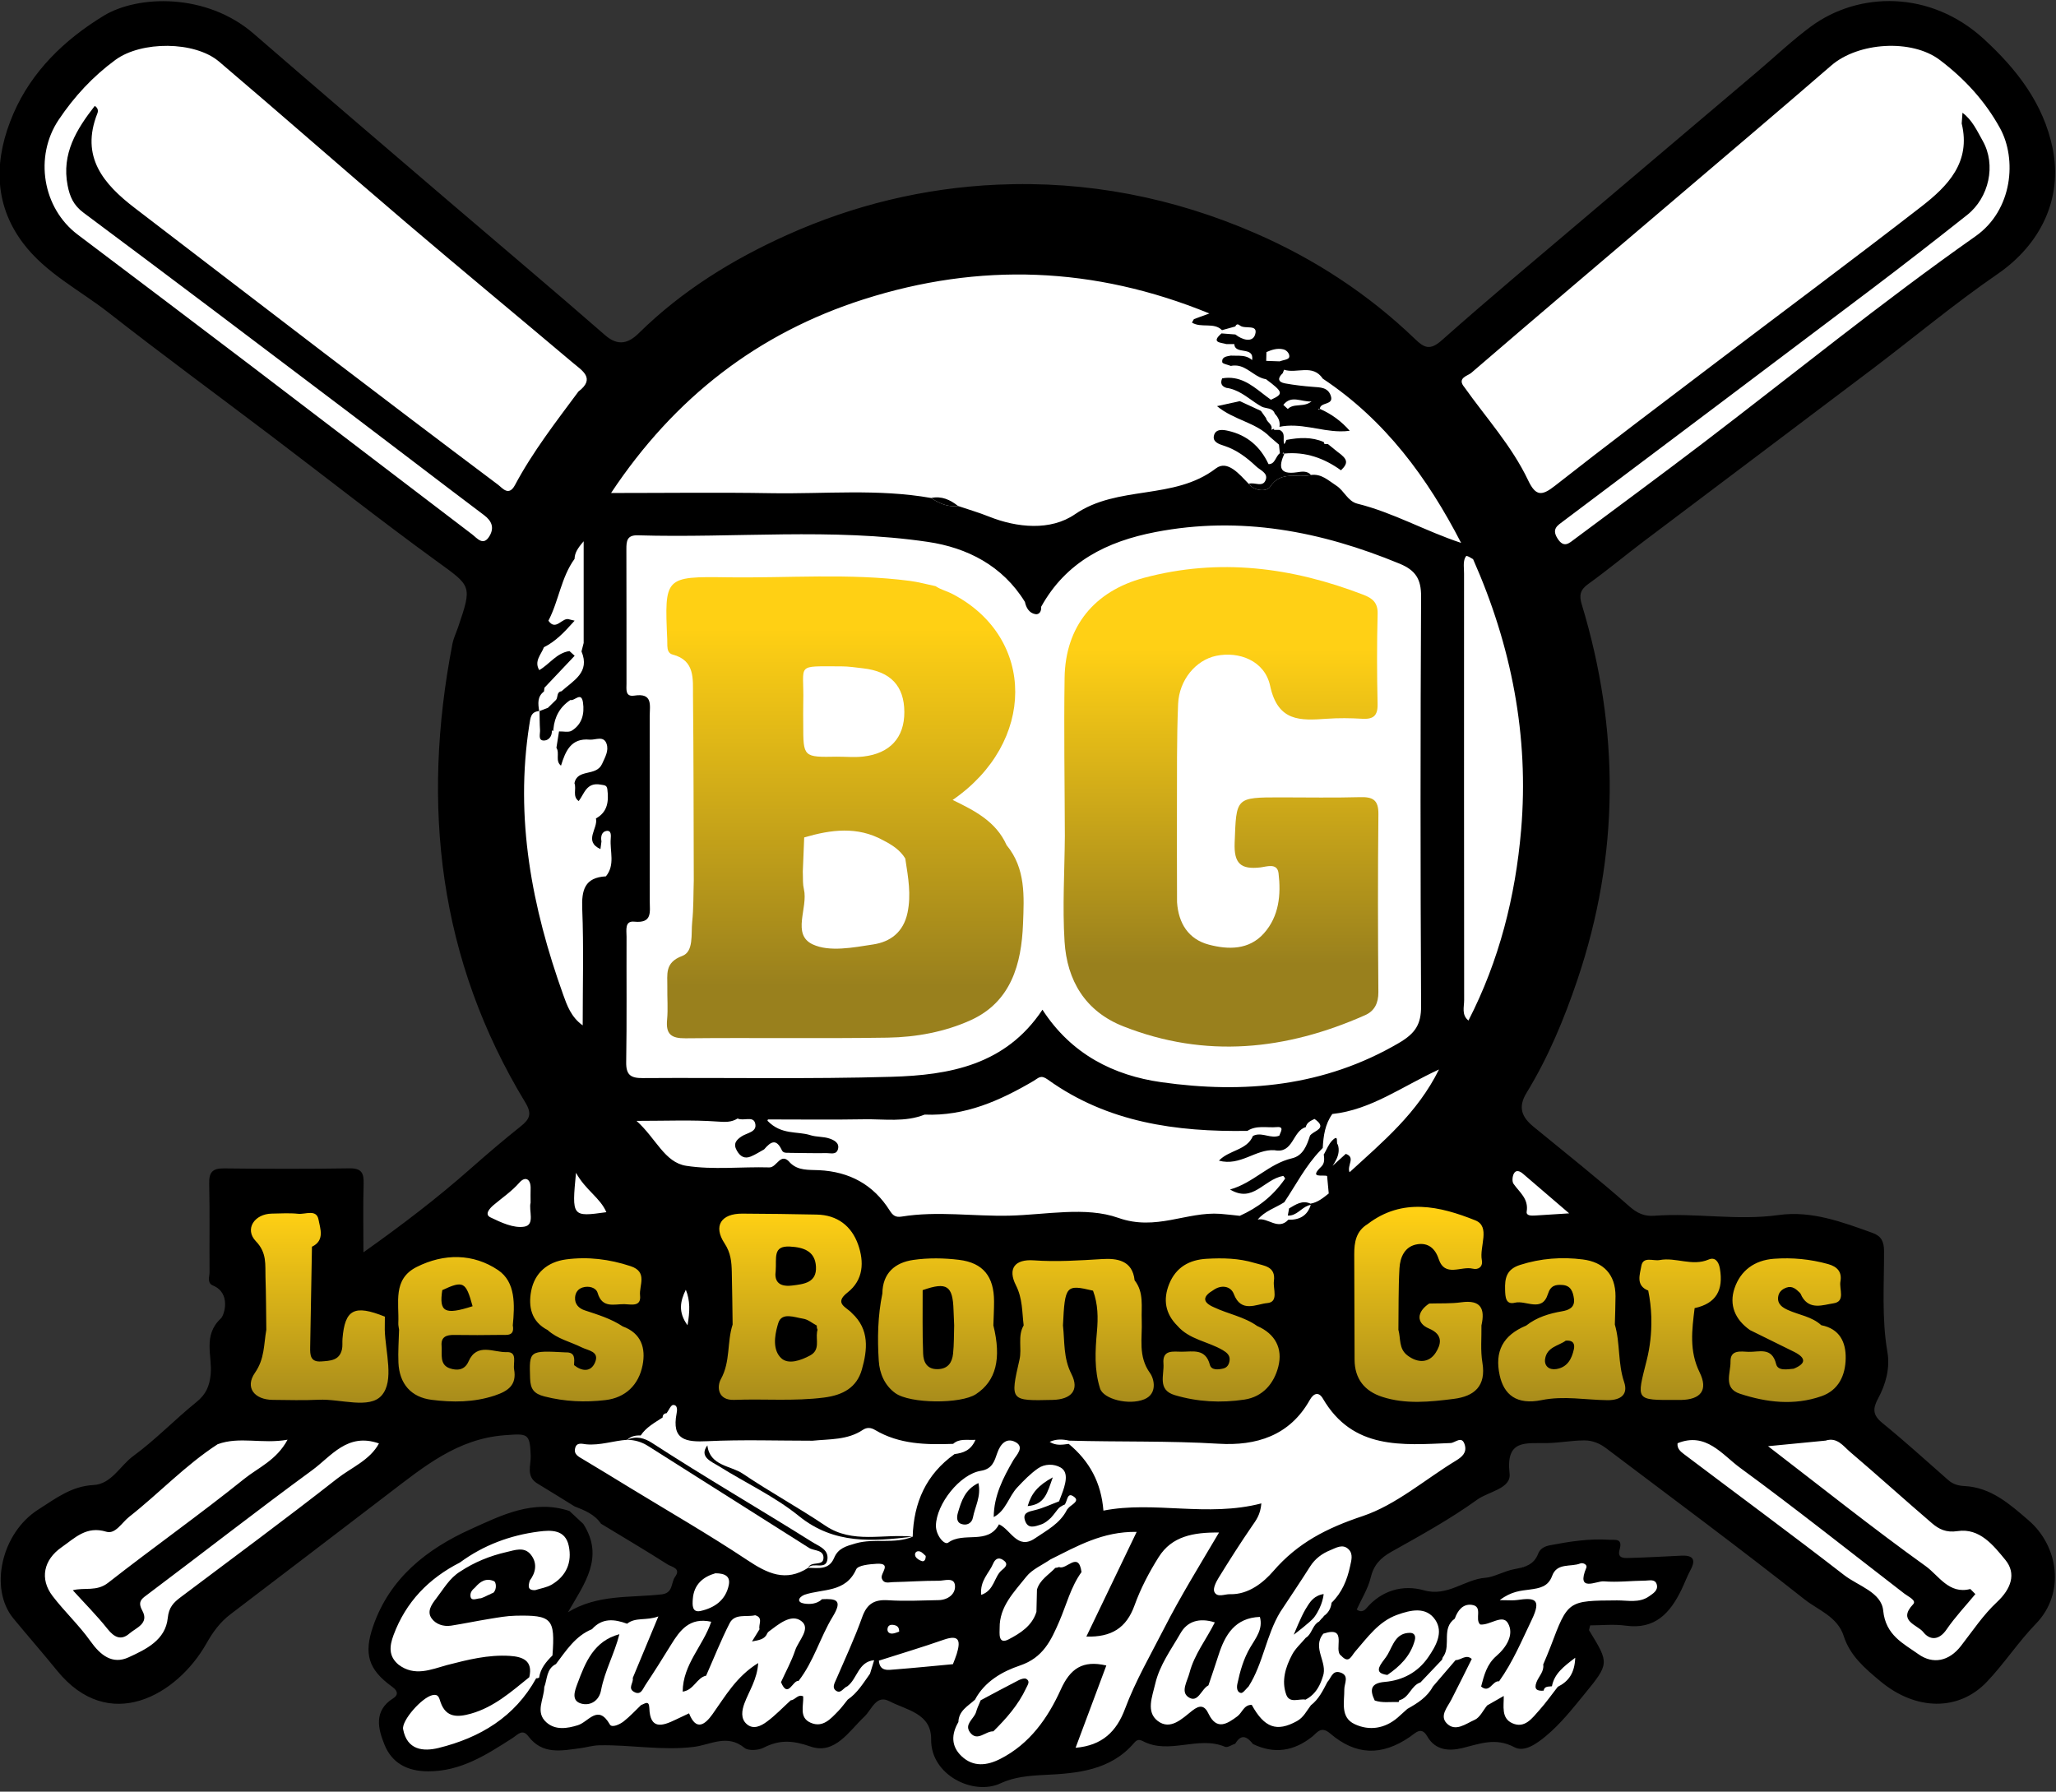
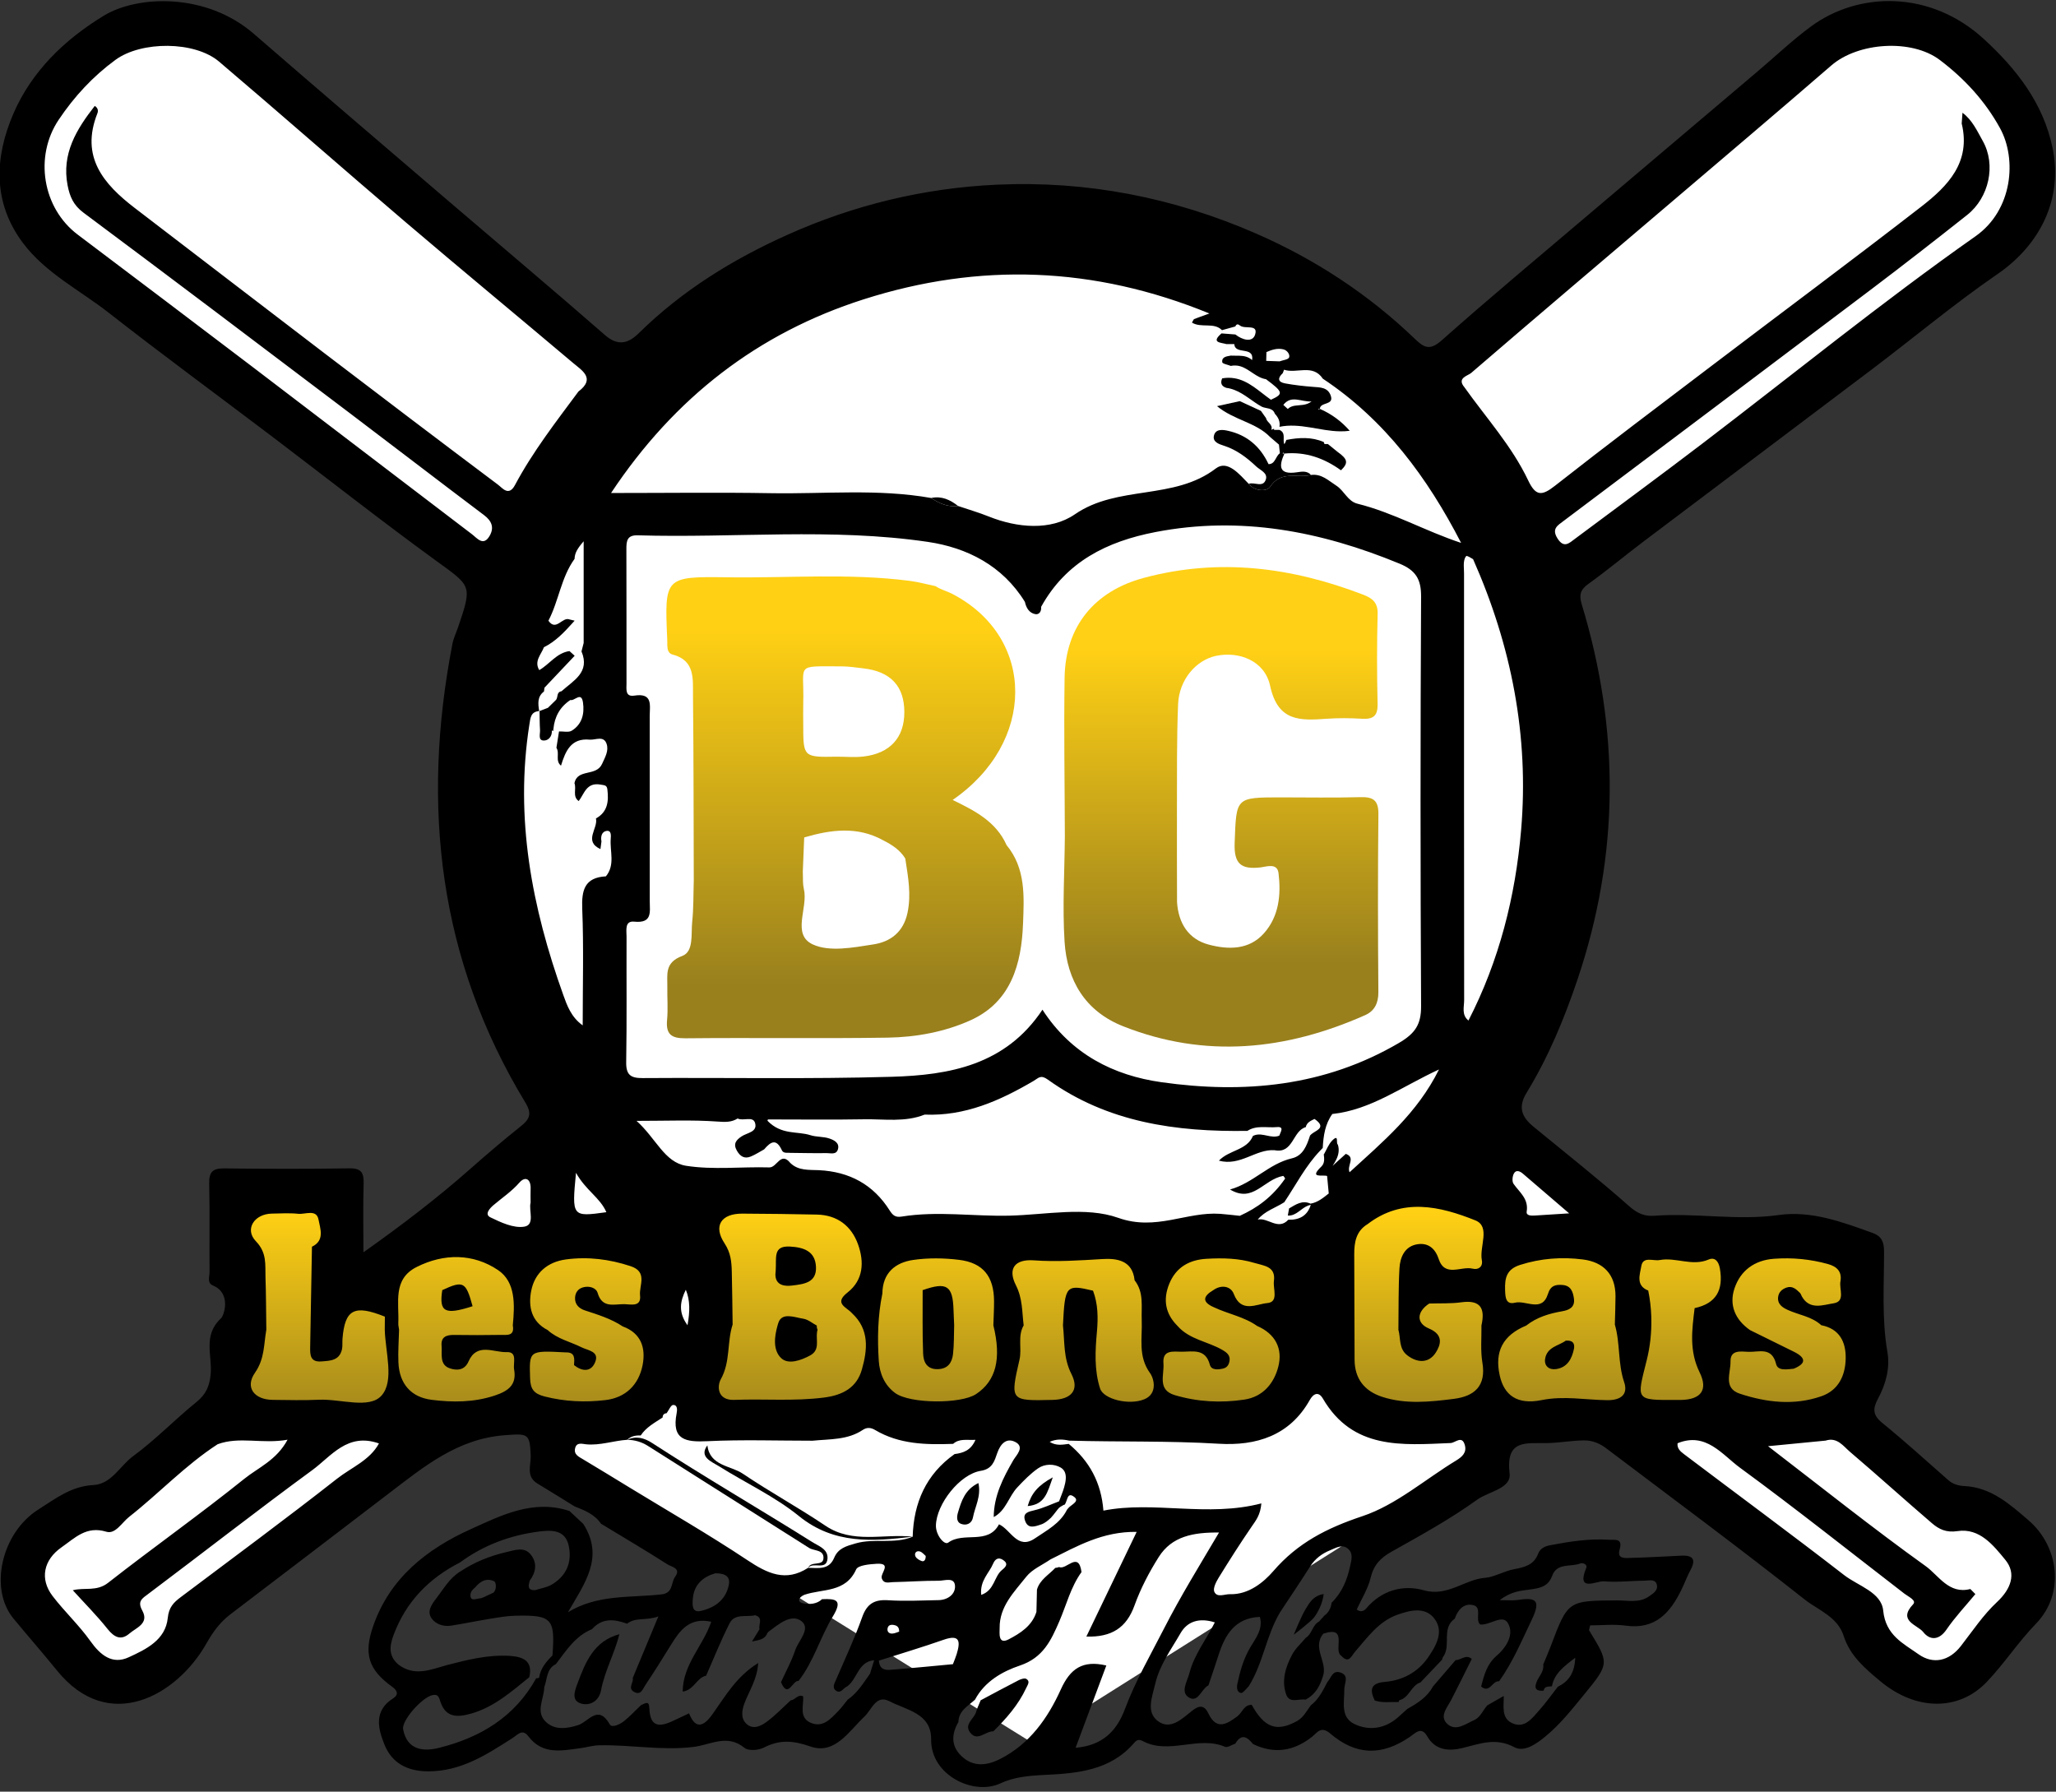
<svg xmlns="http://www.w3.org/2000/svg" xmlns:ns1="http://www.inkscape.org/namespaces/inkscape" xmlns:ns2="http://sodipodi.sourceforge.net/DTD/sodipodi-0.dtd" xmlns:xlink="http://www.w3.org/1999/xlink" width="210mm" height="183mm" viewBox="0 0 210 183" version="1.1" id="svg1" ns1:version="1.4 (e7c3feb, 2024-10-09)" ns2:docname="logo-bons-gars.svg">
  <rect x="0" y="0" width="210" height="183" fill="#333333" stroke="none" />
  <ns2:namedview id="namedview1" pagecolor="#ffffff" bordercolor="#000000" borderopacity="0.25" ns1:showpageshadow="2" ns1:pageopacity="0.0" ns1:pagecheckerboard="0" ns1:deskcolor="#d1d1d1" ns1:document-units="mm" ns1:zoom="2" ns1:cx="435.75" ns1:cy="418.25" ns1:window-width="2560" ns1:window-height="1368" ns1:window-x="2560" ns1:window-y="0" ns1:window-maximized="1" ns1:current-layer="layer4" ns1:lockguides="false" />
  <defs id="defs1">
    <linearGradient id="linearGradient74" ns1:collect="always">
      <stop style="stop-color:#99801d;stop-opacity:1;" offset="0.411" id="stop74" />
      <stop style="stop-color:#ffd014;stop-opacity:1;" offset="0.549" id="stop75" />
    </linearGradient>
    <linearGradient id="linearGradient72" ns1:collect="always">
      <stop style="stop-color:#99801d;stop-opacity:1;" offset="0" id="stop72" />
      <stop style="stop-color:#ffd014;stop-opacity:1;" offset="1" id="stop73" />
    </linearGradient>
    <linearGradient id="linearGradient70" ns1:collect="always">
      <stop style="stop-color:#99801d;stop-opacity:1;" offset="0" id="stop70" />
      <stop style="stop-color:#ffd015;stop-opacity:1;" offset="1" id="stop71" />
    </linearGradient>
    <clipPath clipPathUnits="userSpaceOnUse" id="clipPath16">
      <path d="M 0,792 H 612 V 0 H 0 Z" id="path14" />
    </clipPath>
    <linearGradient ns1:collect="always" xlink:href="#linearGradient70" id="linearGradient71" x1="16.439" y1="-2.379" x2="16.439" y2="30.702" gradientUnits="userSpaceOnUse" />
    <linearGradient ns1:collect="always" xlink:href="#linearGradient72" id="linearGradient73" x1="4.319" y1="-10.175" x2="4.319" y2="27.364" gradientUnits="userSpaceOnUse" />
    <linearGradient ns1:collect="always" xlink:href="#linearGradient74" id="linearGradient75" x1="106.968" y1="214.871" x2="106.968" y2="49.017" gradientUnits="userSpaceOnUse" spreadMethod="pad" />
  </defs>
  <g ns1:groupmode="layer" id="layer2" ns1:label="Fond blanc" transform="translate(2.21,-2.332)">
    <path style="fill:#ffffff;stroke:none;stroke-width:0.265;fill-opacity:1" d="M -0.49,163.86 53.485,116.367 46.606,61.069 -1.284,20.853 9.961,4.316 23.058,7.094 60.761,40.3 98.993,22.44 143.84,39.374 190.672,3.919 l 11.906,6.747 3.175,12.832 -48.286,37.439 -5.424,55.166 54.107,46.831 -9.26,11.509 -39.026,-28.707 -54.769,34.528 -55.298,-34.396 -38.1,28.972 z" id="path65" ns1:label="path65" ns2:nodetypes="ccccccccccccccccccccc" />
  </g>
  <g ns1:groupmode="layer" id="layer4" ns1:label="Lettrage">
    <path style="fill:url(#linearGradient75);fill-opacity:1;stroke:none;stroke-width:0.265;stroke-opacity:1;fill-rule:nonzero" d="m 24.415,121.935 -0.374,22.451 42.142,0.281 3.087,-2.058 1.964,1.871 59.822,-0.374 3.368,-3.087 4.771,3.414 50.701,-0.514 -0.187,-17.025 -35.734,-0.327 -8.185,-7.343 -13.237,7.484 -41.019,-0.093 -11.693,-6.127 -8.372,3.789 -0.514,13.096 -5.659,-9.729 -30.449,0.514 -0.561,-5.706 z" id="path69" ns1:label="jaune - les bons gars" />
-     <path style="fill:#ffffff;fill-opacity:1;stroke:none;stroke-width:0.265;stroke-opacity:1" d="m 102.01,146.397 -7.203,7.904 0.187,6.174 -6.969,-1.824 -9.214,4.303 -7.063,-3.789 -3.929,4.958 -10.804,1.216 2.572,-8.138 -4.069,-2.339 -12.114,5.238 -4.911,8.559 3.274,4.256 -1.497,5.94 5.893,1.076 7.437,-3.882 4.911,1.731 26.941,-1.123 5.051,-4.724 4.771,3.601 3.882,6.08 18.241,-4.63 17.738,-0.707 5.126,1.339 5.242,-1.802 5.788,1.753 8.646,-2.49 2.518,-9.577 8.825,-3.106 -9.263,-4.385 -24.369,7.917 1.498,-10.082 -15.949,9.284 1.964,-9.939 c 0,0 -13.798,-0.538 -13.728,-0.631 0.07,-0.093 -3.181,-5.987 -3.181,-5.987 z" id="path70" ns1:label="blanc - de saint-hubert" ns2:nodetypes="ccccccccccccccccccccccccccccccccccccc" />
  </g>
  <g ns1:label="Logo" ns1:groupmode="layer" id="layer1" style="display:inline">
    <g id="g10" transform="matrix(0.972,0,0,-0.972,-192.499,476.231)">
      <g id="g12" clip-path="url(#clipPath16)">
        <g id="g18" transform="translate(298.719,436.779)" style="display:inline;fill:#000000" ns1:label="bosse BG">
          <path d="M 0,0 C -0.831,0.661 -1.735,1.073 -2.831,0.841 -1.976,0.262 -1.066,-0.131 0,0" style="fill:#000000;fill-opacity:1;fill-rule:nonzero;stroke:none" id="path20" />
        </g>
        <g id="g22" transform="translate(258.72,313.022)" style="display:inline;fill:#000000" ns1:label="interieur a saint">
          <path d="M 0,0 C -0.296,-0.796 -0.679,-1.823 0.453,-2.104 1.36,-2.331 2.274,-1.809 2.484,-0.693 2.867,1.343 3.891,3.139 4.412,5.201 1.719,4.477 0.839,2.25 0,0" style="fill:#000000;fill-opacity:1;fill-rule:nonzero;stroke:none" id="path24" />
        </g>
        <g id="g26" transform="translate(326.626,443.123)" style="display:inline;fill:#000000" ns1:label="coutures haut 2">
          <path d="m 0,0 c 1.342,-0.425 2.423,-1.243 3.425,-2.19 0.427,-0.402 1.233,-0.676 1.01,-1.37 -0.29,-0.908 -1.206,-0.229 -1.8,-0.455 0.654,-0.835 1.935,-0.797 2.237,-0.331 1.149,1.783 2.881,0.892 4.315,1.264 -0.422,0.465 -0.999,0.352 -1.483,0.28 -1.9,-0.282 -1.926,0.615 -1.317,1.969 -0.037,0.002 -0.074,0.005 -0.111,0.007 -0.02,-0.012 -0.04,-0.024 -0.06,-0.037 0.003,0.014 0.003,0.028 0.005,0.041 0.005,0.031 0.01,0.062 0.012,0.093 0.035,-0.013 0.068,-0.033 0.101,-0.061 0.018,-0.014 0.036,-0.024 0.053,-0.043 2.218,0.212 4.169,-0.48 5.945,-1.761 0.797,0.776 0.721,1.169 -0.379,1.952 -0.332,0.269 -0.666,0.54 -0.998,0.81 C 10.836,0.167 10.716,0.167 10.598,0.166 10.57,0.239 10.542,0.312 10.523,0.376 9.257,0.928 7.933,0.856 6.592,0.598 6.547,0.452 6.474,0.299 6.38,0.143 6.33,0.249 6.313,0.365 6.31,0.485 6.291,0.916 6.434,1.399 5.877,1.649 5.685,1.65 5.493,1.651 5.3,1.653 5.302,1.691 5.301,1.729 5.3,1.767 5.202,1.747 5.104,1.713 5.006,1.655 5.219,2.238 4.534,2.423 4.463,2.879 4.281,3.136 4.101,3.394 3.919,3.65 V 3.651 L 3.918,3.65 C 3.183,3.99 2.446,4.33 1.71,4.669 1.707,4.671 1.703,4.672 1.7,4.674 0.968,4.513 0.234,4.353 -0.696,4.148 1.103,2.662 3.389,2.45 4.884,0.903 5.194,0.637 5.505,0.372 5.815,0.105 5.847,-0.197 5.88,-0.499 5.911,-0.801 5.446,-1.129 5.428,-1.96 4.718,-1.945 3.84,-0.066 2.432,1.112 0.479,1.553 -0.011,1.664 -0.854,1.818 -1.023,1.029 -1.161,0.389 -0.505,0.161 0,0" style="fill:#000000;fill-opacity:1;fill-rule:nonzero;stroke:none" id="path28" />
        </g>
        <g id="g30" transform="translate(309.911,391.003)" style="display:inline;fill:url(#linearGradient71)" ns1:label="grand G">
          <path d="m 0,0 c 0.257,-4.089 2.17,-7.327 6.175,-8.905 8.633,-3.404 17.1,-2.511 25.41,1.176 0.975,0.432 1.401,1.256 1.391,2.421 -0.051,6.238 -0.061,12.475 0.003,18.713 0.016,1.49 -0.591,1.811 -1.924,1.774 -2.77,-0.077 -5.544,-0.023 -8.317,-0.023 -4.814,0 -4.681,-0.005 -4.865,-4.779 -0.084,-2.219 0.677,-2.806 2.699,-2.582 0.639,0.071 1.779,0.517 1.913,-0.609 0.271,-2.256 0.055,-4.528 -1.532,-6.311 -1.573,-1.77 -3.758,-1.732 -5.796,-1.193 -2.147,0.568 -3.19,2.25 -3.338,4.461 -0.004,3.236 -0.023,6.473 -0.01,9.71 0.014,3.699 -0.032,7.402 0.121,11.097 0.106,2.566 1.876,4.632 3.989,5.078 2.406,0.51 5.114,-0.51 5.679,-3.138 0.819,-3.815 3.184,-3.664 5.968,-3.471 1.228,0.086 2.47,0.072 3.7,-0.001 1.167,-0.068 1.655,0.297 1.627,1.55 -0.071,3.16 -0.079,6.325 0.005,9.485 0.032,1.178 -0.567,1.636 -1.492,1.993 C 23.893,39.338 16.242,40.342 8.335,38.223 3.149,36.833 0.085,33.133 0.004,27.731 -0.079,22.182 0.015,16.629 0.031,11.078 0.002,7.383 -0.231,3.678 0,0" style="fill:url(#linearGradient71);fill-opacity:1;fill-rule:nonzero;stroke:none" id="path32" />
        </g>
        <g id="g34" transform="translate(282.519,396.515)" style="display:inline;fill:url(#linearGradient73)" ns1:label="grand B">
          <path d="m 0,0 c -0.121,0.51 -0.096,1.054 -0.107,1.589 -0.002,0.083 -0.002,0.165 -0.007,0.248 0.049,1.199 0.098,2.399 0.147,3.598 2.799,0.819 5.583,1.2 8.298,-0.301 0.914,-0.471 1.773,-1.006 2.324,-1.916 0.009,-0.059 0.018,-0.117 0.027,-0.175 0.279,-1.824 0.605,-3.609 0.211,-5.51 C 10.459,-4.557 9.045,-5.539 7.302,-5.807 5.193,-6.134 2.685,-6.626 0.929,-5.805 -1.322,-4.754 0.468,-1.968 0,0 m 3.934,23.412 c 0.763,0 1.528,-0.12 2.29,-0.207 2.889,-0.329 4.323,-1.855 4.331,-4.599 C 10.563,15.934 9.059,14.261 6.253,13.937 5.345,13.832 4.415,13.92 3.494,13.92 c -3.563,-0.064 -3.563,-0.064 -3.563,3.401 0,0.768 -0.019,1.536 0.003,2.303 0.112,4.141 -0.939,3.781 4,3.788 m -18.284,2.144 c 0.015,-0.406 0.118,-0.791 0.557,-0.905 2.372,-0.612 2.122,-2.58 2.14,-4.302 0.068,-6.478 0.061,-12.955 0.082,-19.432 -0.048,-1.456 -0.016,-2.92 -0.167,-4.367 -0.132,-1.263 0.182,-3.113 -1.043,-3.568 -1.878,-0.696 -1.547,-1.947 -1.569,-3.25 -0.02,-1.153 0.082,-2.315 -0.025,-3.458 -0.142,-1.522 0.433,-1.962 1.946,-1.946 7.075,0.073 14.154,-0.042 21.229,0.068 2.992,0.046 6.014,0.603 8.727,1.833 4.245,1.926 5.337,5.896 5.5,10.123 0.11,2.858 0.301,5.821 -1.727,8.273 -1.11,2.494 -3.372,3.631 -5.669,4.749 8.751,6.018 8.765,16.992 0.069,21.597 -0.601,0.334 -1.289,0.479 -1.864,0.869 -0.903,0.188 -1.797,0.438 -2.709,0.556 -6.377,0.825 -12.785,0.282 -19.178,0.374 -6.595,0.095 -6.596,0.021 -6.309,-6.52 0.01,-0.231 0.002,-0.463 0.01,-0.694" style="fill:url(#linearGradient73);fill-opacity:1;fill-rule:nonzero;stroke:none" id="path36" />
        </g>
        <g id="g38" transform="translate(343.831,313.941)" style="display:inline;fill:#000000" ns1:label="interieur e hubert">
-           <path d="M 0,0 C 1.309,0.902 2.437,1.986 2.882,3.64 3.012,4.123 2.815,4.427 2.365,4.424 0.904,4.415 0.605,3.166 0.053,2.184 -0.171,1.786 -0.497,1.447 -0.727,1.053 -1.145,0.331 -0.721,0.1 0,0" style="fill:#000000;fill-opacity:1;fill-rule:nonzero;stroke:none" id="path40" />
-         </g>
+           </g>
        <g id="g42" transform="translate(283.176,347.516)" style="display:inline;fill:#000000" ns1:label="interieur b bons 2">
          <path d="M 0,0 C 1.067,0.577 0.59,1.617 0.727,2.474 0.74,2.553 0.756,2.63 0.78,2.706 0.713,2.842 0.687,2.984 0.704,3.135 0.232,3.386 -0.217,3.78 -0.715,3.857 -1.637,4 -2.979,4.576 -3.346,3.409 -3.375,3.314 -3.404,3.217 -3.433,3.117 -3.749,1.999 -3.937,0.557 -3.039,-0.288 -2.292,-0.988 -0.982,-0.531 0,0" style="fill:#000000;fill-opacity:1;fill-rule:nonzero;stroke:none" id="path44" />
        </g>
        <g id="g46" transform="translate(281.266,354.86)" style="display:inline;fill:#000000" ns1:label="interieur b bons 1">
          <path d="M 0,0 C 1.281,0.153 2.611,0.306 2.522,1.984 2.436,3.605 1.245,4.021 -0.221,4.098 -2.041,4.193 -1.604,2.923 -1.711,1.521 -1.84,0.657 -1.567,-0.187 0,0" style="fill:#000000;fill-opacity:1;fill-rule:nonzero;stroke:none" id="path48" />
        </g>
        <g id="g50" transform="translate(295.041,354.391)" style="display:inline;fill:#000000" ns1:label="interieur o bons">
          <path d="m 0,0 c -0.015,-0.006 -0.028,-0.009 -0.043,-0.015 0.008,-2.229 -0.037,-4.46 0.051,-6.686 0.034,-0.862 0.397,-1.651 1.547,-1.616 1.083,0.033 1.499,0.712 1.598,1.618 0.108,0.989 0.083,1.994 0.116,2.992 -0.023,0.534 -0.052,1.066 -0.067,1.6 C 3.126,0.456 2.498,0.874 0,0" style="fill:#000000;fill-opacity:1;fill-rule:nonzero;stroke:none" id="path52" />
        </g>
        <g id="g54" transform="translate(247.705,352.688)" style="display:inline;fill:#000000" ns1:label="interieur e les">
          <path d="M 0,0 C -0.705,2.579 -0.969,2.719 -3.185,1.693 -3.54,-0.617 -2.925,-0.945 0,0" style="fill:#000000;fill-opacity:1;fill-rule:nonzero;stroke:none" id="path56" />
        </g>
        <g id="g58" transform="translate(298.71,331.005)" style="display:inline;fill:#000000" ns1:label="interieur d de">
          <path d="M 0,0 C -0.118,-0.398 -0.198,-0.989 0.333,-1.189 0.911,-1.406 1.46,-1.129 1.572,-0.525 1.785,0.619 2.458,1.704 2.147,3.101 0.732,2.421 0.354,1.2 0,0" style="fill:#000000;fill-opacity:1;fill-rule:nonzero;stroke:none" id="path60" />
        </g>
        <g id="g62" transform="translate(305.896,313.525)" style="display:inline;fill:#000000" ns1:label="interieur h hubert">
          <path d="m 0,0 c -0.174,0.11 -0.568,-0.014 -0.808,-0.137 -1.34,-0.684 -2.662,-1.401 -3.991,-2.107 -0.035,-0.087 -0.073,-0.174 -0.11,-0.261 -0.135,-0.312 -0.277,-0.624 -0.366,-0.95 -0.169,-0.623 -0.981,-1.12 -0.828,-1.787 0.028,-0.121 0.083,-0.247 0.186,-0.382 0.773,-1.021 1.619,0.156 2.447,0.113 1.365,1.352 2.625,2.777 3.449,4.546 C 0.149,-0.601 0.424,-0.267 0,0" style="fill:#000000;fill-opacity:1;fill-rule:nonzero;stroke:none" id="path64" />
        </g>
        <g id="g66" transform="translate(284.78,329.624)" style="display:inline;fill:#000000" ns1:label="ligne marbre 1">
          <path d="m 0,0 c -2.841,1.916 -5.867,3.562 -8.691,5.472 -1.253,0.846 -3.466,0.805 -3.711,2.973 -0.912,-1.229 0.443,-1.71 1.21,-2.192 C -8.396,4.496 -5.329,3.078 -2.789,1.019 0.923,-1.99 4.97,-1.647 9.172,-1.155 6.109,-0.818 2.879,-1.942 0,0" style="fill:#000000;fill-opacity:1;fill-rule:nonzero;stroke:none" id="path68" />
        </g>
        <g id="g70" transform="translate(283.06,327.293)" style="display:inline;fill:#000000" ns1:label="ligne marbre 2">
          <path d="m 0,0 c 0.539,-0.341 1.584,-0.168 1.515,-1.11 -0.063,-0.853 -1.316,-0.231 -1.611,-0.986 0.526,0.672 1.92,-0.324 2.034,0.952 0.09,1.011 -0.917,1.327 -1.612,1.763 -5.584,3.507 -11.291,6.815 -16.822,10.408 -0.79,0.513 -1.669,0.777 -2.608,0.331 0.784,-0.012 1.507,-0.22 2.174,-0.642 C -11.288,7.142 -5.642,3.574 0,0" style="fill:#000000;fill-opacity:1;fill-rule:nonzero;stroke:none" id="path72" />
        </g>
        <g id="g74" transform="translate(362.576,349.069)" style="display:inline;fill:#000000" ns1:label="interieur a gars">
          <path d="m 0,0 c -0.702,-0.53 -1.999,-0.652 -2.172,-1.947 -0.093,-0.704 0.417,-1.159 1.184,-1.037 1.161,0.184 1.625,1.072 1.843,2.085 C 0.948,-0.467 0.899,0.075 0,0" style="fill:#000000;fill-opacity:1;fill-rule:nonzero;stroke:none" id="path76" />
        </g>
        <g id="g78" transform="translate(336.135,319.992)" style="display:inline;fill:#000000" ns1:label="interieur b hubert">
          <path d="M 0,0 C 0.926,1.244 1.001,2.451 1.001,2.451 0.738,2.409 0.515,2.336 0.328,2.235 -0.261,1.938 -0.547,1.437 -0.896,0.868 c -0.463,-0.753 -1.245,-2.69 -1.245,-2.69 0,0 1.795,1.358 2.141,1.822" style="fill:#000000;fill-opacity:1;fill-rule:nonzero;stroke:none" id="path80" />
        </g>
        <g id="g82" transform="translate(308.674,334.707)" style="display:inline;fill:#000000" ns1:label="interieur e de">
          <path d="M 0,0 C -1.55,-0.853 -2.247,-1.667 -2.64,-3.021 -0.833,-2.854 -0.59,-1.664 0,0" style="fill:#000000;fill-opacity:1;fill-rule:nonzero;stroke:none" id="path84" />
        </g>
        <g id="g86" transform="translate(407.891,321.599)" style="display:inline;fill:#000000" ns1:label="principal">
          <path d="m 0,0 c -1.442,-1.344 -2.565,-3.038 -3.785,-4.61 -1.254,-1.62 -2.944,-1.951 -4.467,-0.868 -1.575,1.122 -3.45,1.986 -3.704,4.586 -0.19,1.928 -2.626,2.584 -4.1,3.723 -5.559,4.308 -11.225,8.476 -16.837,12.717 -0.339,0.257 -0.745,0.579 -0.672,1.142 2.987,1.217 4.687,-1.201 6.561,-2.573 5.856,-4.284 11.535,-8.808 17.284,-13.238 0.406,-0.314 1.297,-0.701 0.911,-1.108 -1.669,-1.761 0.465,-2.164 1.059,-2.92 0.681,-0.866 1.646,-0.909 2.448,0.265 0.902,1.317 2.012,2.488 3.031,3.723 -0.177,0.179 -0.354,0.356 -0.531,0.534 -2.248,-0.586 -3.322,1.424 -4.687,2.401 -5.571,3.997 -10.934,8.279 -16.567,12.606 2.079,0.201 4.065,0.394 6.047,0.587 1.214,0.396 1.854,-0.576 2.567,-1.183 2.895,-2.465 5.717,-5.019 8.605,-7.495 0.738,-0.634 1.503,-1.014 2.691,-0.832 2.335,0.355 3.791,-1.524 5.022,-3.02 C 2.062,2.997 1.487,1.387 0,0 m -36.804,25.421 c 0.349,1.394 0.512,2.855 0.483,4.327 -0.003,0.069 -0.003,0.144 -0.002,0.219 -0.03,0.924 -0.137,1.851 -0.324,2.768 -1.349,0.53 -0.868,1.713 -0.726,2.57 0.176,1.062 1.244,0.508 1.929,0.636 1.705,0.321 3.408,-0.689 5.147,0.055 0.628,0.269 1.043,-0.147 1.181,-0.953 0.385,-2.246 -0.375,-3.66 -2.655,-4.155 0,0 0,0 0,-0.001 -0.279,-2.281 -0.586,-4.485 0.525,-6.747 0.926,-1.884 0.101,-2.86 -1.954,-2.9 -0.154,-0.002 -0.308,0 -0.462,0 -4.393,-0.018 -4.204,-0.065 -3.142,4.181 M -28,25.27 c -0.031,1.277 1.095,1.055 1.889,1.026 1.103,-0.041 2.453,0.553 2.903,-1.283 0.182,-0.745 1.153,-0.558 1.844,-0.491 1.29,0.527 1.337,1.111 0.082,1.755 -1.556,0.767 -3.112,1.535 -4.667,2.302 -1.569,1.092 -2.228,2.645 -1.626,4.405 0.634,1.858 2.098,2.94 4.136,3.091 1.93,0.142 3.824,-0.037 5.693,-0.557 0.957,-0.267 1.477,-0.821 1.295,-1.827 -0.147,-0.809 0.559,-2.108 -0.731,-2.298 -1.081,-0.16 -2.486,-0.739 -3.313,0.711 -0.075,0.134 -0.116,0.299 -0.222,0.401 -0.387,0.375 -0.792,0.759 -1.405,0.541 -0.458,-0.162 -0.805,-0.463 -0.872,-0.972 -0.103,-0.763 0.449,-1.117 1.004,-1.372 1.175,-0.539 2.525,-0.688 3.527,-1.608 1.936,-0.378 2.6,-1.784 2.566,-3.508 -0.037,-1.768 -0.744,-3.325 -2.549,-3.954 -2.866,-1 -5.756,-0.661 -8.566,0.261 -1.797,0.589 -0.959,2.201 -0.988,3.377 m -12.935,-4.054 c -2.298,0.02 -4.545,0.485 -6.92,0.006 -2.617,-0.528 -3.949,0.564 -4.398,2.594 -0.559,2.529 0.344,4.225 2.783,5.239 1.11,0.875 2.4,1.263 3.775,1.503 0.666,0.116 1.374,0.372 1.242,1.331 -0.102,0.733 -0.33,1.366 -1.196,1.431 -0.722,0.055 -1.255,-0.038 -1.539,-0.949 -0.616,-1.97 -2.299,-0.626 -3.465,-0.912 -0.975,-0.241 -1.012,0.601 -1.035,1.336 -0.039,1.231 0.134,2.176 1.581,2.636 2.175,0.693 4.375,0.853 6.585,0.573 2.158,-0.275 3.439,-1.557 3.437,-3.858 -0.003,-0.994 -0.046,-1.989 -0.07,-2.982 0.574,-1.971 0.304,-4.061 0.977,-6.047 0.435,-1.276 -0.316,-1.912 -1.757,-1.901 m -13.197,14.72 c 0.134,-0.684 -0.344,-1.054 -0.97,-0.9 -1.206,0.297 -2.917,-0.95 -3.568,1.024 -0.38,1.151 -1.143,1.707 -2.22,1.543 -1.338,-0.205 -1.834,-1.354 -1.899,-2.541 -0.119,-2.146 -0.082,-4.3 -0.11,-6.451 0.256,-0.92 0.018,-1.992 0.957,-2.699 1.119,-0.844 2.277,-0.777 2.969,0.305 0.496,0.777 0.884,1.859 -0.719,2.53 -1.347,0.564 -1.295,1.755 0.031,2.624 1.127,0.036 2.265,-0.023 3.374,0.131 2.038,0.282 2.517,-0.657 2.114,-2.43 0.022,-1.303 -0.114,-2.634 0.099,-3.905 0.416,-2.476 -0.849,-3.544 -3.007,-3.815 -2.505,-0.316 -5.047,-0.59 -7.522,0.213 -1.863,0.607 -2.896,1.902 -2.902,3.92 -0.012,3.686 -0.019,7.37 -0.035,11.055 -0.005,1.269 0.193,2.442 1.399,3.174 3.67,2.811 7.599,1.888 11.319,0.4 1.634,-0.652 0.416,-2.76 0.69,-4.178 m -2.715,-21.071 c -3.266,-1.981 -6.293,-4.654 -9.819,-5.834 -3.731,-1.247 -6.795,-2.785 -9.384,-5.786 -0.992,-1.147 -2.584,-2.478 -4.54,-2.417 -0.57,0.018 -1.351,-0.399 -1.652,0.25 -0.162,0.352 0.18,1.034 0.45,1.473 1.124,1.824 2.275,3.634 3.488,5.401 0.432,0.63 0.905,1.2 1.005,2.417 -5.668,-1.481 -11.304,0.291 -16.597,-0.76 -0.233,2.96 -1.471,5.211 -3.643,7.012 -0.67,-0.088 -1.343,-0.215 -2.006,0.215 0.698,0.319 1.371,0.279 2.051,0.128 5.234,-0.15 10.47,-0.007 15.706,-0.325 3.938,-0.239 7.458,0.828 9.572,4.59 0.403,0.718 0.94,0.91 1.38,0.157 3.154,-5.401 8.328,-4.886 13.424,-4.674 0.491,0.019 1.196,0.848 1.493,-0.211 0.221,-0.788 -0.272,-1.237 -0.928,-1.636 m -6.168,-16.2 c 1.418,0.508 3.027,0.886 3.987,-0.528 0.9,-1.326 0.063,-2.771 -0.75,-3.951 -1.081,-1.564 -2.673,-2.415 -4.553,-2.575 -1.476,-0.125 -1.609,-0.813 -1.057,-1.953 0.774,-0.272 1.575,-0.14 2.366,-0.161 0.048,-10e-4 0.097,-10e-4 0.146,-0.004 0.023,0.065 0.051,0.129 0.071,0.194 1.055,0.251 1.227,1.551 2.225,1.87 0.758,0.798 1.517,1.597 2.275,2.395 0.016,0.148 0.074,0.277 0.173,0.387 0.752,1.197 -0.255,2.915 1.158,3.918 0.298,0.852 0.847,1.575 1.782,1.452 1.23,-0.163 0.27,-1.511 0.891,-2.067 1.027,-0.105 2.338,1.132 2.912,0.142 0.693,-1.192 -0.177,-2.559 -1.202,-3.44 -1.023,-0.88 -1.302,-2.033 -1.616,-3.216 0.904,-0.773 1.181,0.638 1.889,0.546 1.434,2.006 2.373,4.258 3.434,6.47 1.074,2.236 0.262,2.331 -1.549,2.07 -0.426,-0.063 -0.87,-0.01 -1.818,-0.01 1.233,0.943 2.237,0.987 3.147,1.111 1.048,0.144 1.941,0.288 2.364,1.445 0.514,1.409 1.967,0.893 2.969,1.303 0.24,0.098 0.76,-0.113 0.619,-0.455 -1.1,-2.635 1.08,-1.367 1.824,-1.429 1.448,-0.121 2.921,0.062 4.384,0.075 0.419,0.006 1.014,0.189 1.188,-0.384 0.194,-0.64 -0.383,-0.97 -0.798,-1.264 -1.03,-0.729 -2.237,-0.424 -3.372,-0.43 -5.16,-0.03 -5.157,-0.015 -6.969,-4.822 -0.242,-0.645 -0.523,-1.275 -0.786,-1.912 0.111,-0.747 -0.467,-1.238 -0.705,-1.857 -0.298,-0.776 0.082,-0.939 0.742,-0.895 0.105,0.512 0.536,0.405 0.878,0.462 0.255,1.325 1.206,2.051 2.45,2.998 -0.065,-1.639 -0.711,-2.492 -1.836,-3.054 -0.642,-0.822 -1.244,-1.679 -1.937,-2.453 -0.75,-0.838 -1.529,-1.968 -2.845,-1.372 -1.186,0.537 -0.876,1.812 -0.895,2.863 -0.581,-0.332 -1.161,-0.664 -1.741,-0.996 -0.433,-0.524 -0.766,-1.276 -1.321,-1.517 -0.911,-0.393 -2.024,-1.319 -2.945,-0.348 -0.744,0.787 0.091,1.677 0.501,2.473 0.73,1.412 1.428,2.842 2.146,4.277 -0.604,0.534 -1.13,-0.127 -1.701,-0.124 l -2.384,-2.777 c -0.6,-1.12 -1.626,-1.754 -2.686,-2.35 -0.339,-0.305 -0.674,-0.618 -1.019,-0.917 -1.36,-1.167 -2.982,-1.4 -4.509,-0.688 -1.541,0.718 -1.079,2.324 -1.094,3.683 -0.006,0.592 0.571,1.453 -0.449,1.758 -0.818,0.246 -0.936,-0.603 -1.33,-1.009 -0.467,-0.896 -0.907,-1.81 -1.737,-2.449 -0.45,-0.588 -0.764,-1.275 -1.468,-1.662 -2.121,-1.162 -3.408,-0.711 -4.746,1.712 -0.833,0.007 -0.993,-0.82 -1.505,-1.202 -1.053,-0.782 -2.164,-1.527 -3.027,0.254 -0.421,0.905 -0.926,0.961 -1.719,0.335 -1.057,-0.833 -2.292,-2.103 -3.629,-1.078 -1.243,0.954 -0.578,2.535 -0.262,3.892 0.464,1.995 1.676,3.611 2.66,5.327 0.707,1.236 1.958,1.661 3.604,1.136 -0.9,-1.8 -2.154,-3.362 -2.66,-5.298 -0.232,-0.89 -0.946,-1.974 -0.137,-2.543 1.034,-0.725 1.367,0.851 2.127,1.224 0.353,1.062 0.721,2.117 1.061,3.184 0.69,2.165 1.755,3.912 4.346,4.01 0.349,-1.267 -0.425,-2.218 -0.995,-3.175 -0.724,-1.214 -1.089,-2.522 -1.375,-3.874 -0.089,-0.415 -0.021,-0.882 0.377,-0.944 0.19,-0.03 0.435,0.299 0.67,0.547 0.043,0.045 0.086,0.09 0.128,0.128 1.544,2.425 1.849,5.379 3.332,7.832 1.05,1.594 2.121,3.175 3.142,4.787 0.522,0.823 1.263,1.365 2.117,1.708 0.598,0.24 1.307,0.712 1.932,0.085 0.5,-0.503 0.275,-1.18 0.151,-1.765 -0.307,-1.445 -0.859,-2.784 -1.947,-3.841 -0.069,-0.594 -0.333,-1.073 -0.835,-1.408 0,-0.02 -0.002,-0.039 -0.003,-0.056 -0.099,-0.077 -0.285,-0.279 -0.475,-0.514 -0.603,-0.291 -0.719,-1.072 -1.162,-1.522 -0.071,-0.072 -0.148,-0.135 -0.238,-0.187 -0.486,-0.586 -1.088,-1.111 -1.435,-1.77 -0.685,-1.3 -1.139,-2.727 -0.621,-4.183 0.348,-0.984 1.336,-0.412 2.037,-0.543 0.114,0.06 0.221,0.124 0.323,0.192 0.684,0.458 1.096,1.12 1.373,1.88 0.042,0.116 0.082,0.233 0.118,0.352 0.562,1.497 -1.188,3.021 0.056,4.51 2.676,0.888 0.989,-1.756 1.875,-2.317 0.814,-0.88 1.034,-0.062 1.48,0.449 1.291,1.482 2.448,3.149 4.413,3.853 m -28.61,-9.883 c -0.891,-2.379 -2.384,-3.853 -5.195,-4.095 1.098,2.941 2.162,5.787 3.23,8.647 -2.496,0.585 -3.793,-0.33 -4.783,-2.517 -1.359,-3.006 -3.267,-5.724 -6.357,-7.296 -1.392,-0.708 -2.838,-0.891 -4.077,0.288 -1.109,1.052 -1.073,2.309 -0.328,3.582 0.029,1.194 1.011,1.679 1.744,2.351 1.016,1.922 2.895,2.976 4.719,3.588 2.441,0.82 3.273,2.638 4.137,4.635 0.753,1.741 1.204,3.618 2.337,5.188 -0.312,2.273 -1.61,0.165 -2.351,0.53 -0.129,-0.053 -0.264,-0.083 -0.403,-0.091 -0.681,-0.731 -1.624,-1.236 -1.928,-2.283 -0.018,-0.782 -0.037,-1.56 -0.055,-2.339 -0.457,-1.482 -1.719,-2.262 -2.922,-2.889 -1.139,-0.592 -0.937,0.705 -0.944,1.196 -0.032,2.261 1.536,3.79 2.799,5.388 0.618,0.783 1.676,1.22 2.535,1.813 2.767,1.374 5.47,2.954 9.066,2.897 -1.838,-3.824 -3.534,-7.354 -5.287,-11.002 2.648,-0.076 4.208,0.911 5.059,3.271 0.639,1.775 1.536,3.49 2.545,5.088 1.379,2.187 3.632,2.602 6.337,2.576 -2.054,-3.481 -4.054,-6.711 -5.782,-10.097 -1.422,-2.784 -2.999,-5.497 -4.096,-8.429 m -24.174,4.138 c -0.731,-0.058 -1.599,-0.242 -1.692,0.924 2.267,0.726 4.551,1.405 6.796,2.192 1.776,0.625 1.764,-0.237 1.38,-1.502 -0.11,-0.361 -0.262,-0.71 -0.395,-1.062 -2.03,-0.188 -4.058,-0.393 -6.089,-0.552 m 0.441,3.974 c -0.217,-0.066 -0.466,-0.194 -0.722,-0.206 -0.337,-0.018 -0.563,0.193 -0.498,0.546 0.067,0.359 0.359,0.417 0.676,0.354 0.308,-0.062 0.547,-0.2 0.544,-0.694 m -14.446,0.836 c -0.05,-0.186 -0.141,-0.383 -0.226,-0.581 0.085,0.198 0.176,0.395 0.226,0.581 m 7.827,-7.056 c 0.497,-0.334 0.767,0.33 1.171,0.473 1.06,0.79 1.136,2.591 2.818,2.742 v 0 c -0.145,-0.473 -0.289,-0.945 -0.435,-1.418 -0.701,-0.978 -1.319,-2.027 -2.345,-2.725 -0.33,-0.403 -0.633,-0.833 -0.995,-1.204 -0.788,-0.806 -1.61,-1.775 -2.882,-1.23 -1.264,0.541 -0.743,1.785 -0.798,2.778 -0.564,0.275 -0.834,-0.387 -1.305,-0.41 -0.835,-0.761 -1.62,-1.591 -2.525,-2.257 -0.596,-0.438 -1.413,-0.864 -2.115,-0.238 -0.65,0.58 -0.498,1.447 -0.235,2.16 0.488,1.319 1.342,2.512 1.45,4.247 -2.301,-1.417 -3.448,-3.478 -4.801,-5.374 -0.771,-1.084 -1.714,-1.826 -2.464,0.09 -0.47,-0.222 -0.941,-0.439 -1.408,-0.665 -1.401,-0.68 -2.69,-1.083 -2.765,1.214 -0.029,0.89 -0.492,0.444 -0.864,0.324 -0.602,-0.575 -1.169,-1.195 -1.819,-1.708 -0.414,-0.328 -1.249,-0.717 -1.466,-0.337 -1.251,2.182 -2.237,0.272 -3.358,-0.075 -1.111,-0.346 -2.353,-0.549 -3.303,0.291 -1.228,1.083 -0.246,2.458 -0.233,3.705 0.327,0.852 0.214,1.927 1.229,2.431 1.075,1.414 2.036,2.948 3.787,3.664 1.072,1.2 2.35,1.068 3.686,0.573 0.903,0.717 1.988,0.286 3.288,0.767 -0.997,-2.395 -1.844,-4.433 -2.692,-6.471 0.117,-0.481 -0.559,-1.059 0.123,-1.452 0.727,-0.421 0.931,0.301 1.191,0.691 0.927,1.389 1.817,2.804 2.692,4.227 0.951,1.549 1.971,2.944 4.241,2.445 -0.842,-2.525 -2.979,-4.468 -2.999,-7.345 1.197,0.173 1.463,1.465 2.464,1.678 0.814,1.841 1.554,3.718 2.467,5.507 0.539,1.059 1.763,0.625 2.686,0.843 0.897,-0.257 0.315,-0.975 0.459,-1.468 -0.265,-0.428 -0.529,-0.857 -0.793,-1.285 0.738,0.137 1.356,0.22 1.599,0.85 0.048,0.06 0.086,0.134 0.146,0.178 1.038,0.772 2.358,1.91 3.422,1.127 1.078,-0.794 -0.287,-2.059 -0.629,-3.086 -0.384,-1.153 -0.984,-2.234 -1.489,-3.347 0.742,-1.792 1.219,0.224 1.844,0.13 1.597,2.041 2.268,4.58 3.587,6.746 1.077,1.769 0.376,1.911 -1.12,1.842 -0.537,-0.52 -1.299,-0.55 -1.885,-0.455 -0.746,0.122 -0.657,0.611 0.02,0.914 1.914,0.66 4.334,0.189 5.452,2.673 0.197,0.436 1.39,0.544 2.136,0.589 1.688,0.104 0.377,-1.005 0.555,-1.524 0.213,-0.622 0.749,-0.412 1.161,-0.403 1.61,0.033 3.221,0.154 4.832,0.145 0.605,-0.003 1.654,0.423 1.704,-0.55 0.044,-0.868 -0.76,-1.468 -1.727,-1.487 -1.766,-0.036 -3.54,-0.124 -5.298,-0.012 -1.443,0.094 -2.228,-0.364 -2.729,-1.772 -0.79,-2.221 -1.793,-4.365 -2.727,-6.532 -0.185,-0.428 -0.48,-0.896 -0.006,-1.214 m -36.022,10.31 c -0.036,-0.035 -0.138,-0.051 -0.18,-0.074 -0.132,-0.069 -0.191,-0.12 -0.361,-0.173 l -0.41,-0.198 c -0.425,-0.181 -0.27,-0.12 -0.589,-0.164 -0.312,-0.043 -0.837,-0.286 -0.87,0.284 -0.02,0.346 0.148,0.596 0.495,0.885 0.521,0.611 1.143,1.032 1.997,0.644 0.186,-0.084 0.318,-0.821 -0.082,-1.204 m 4.498,-8.987 c -2.248,-4.077 -5.902,-6.252 -10.251,-7.325 -1.611,-0.398 -3.322,-0.233 -3.733,1.966 -0.17,0.908 1.973,3.347 3.089,3.585 0.643,0.136 0.685,-0.284 0.85,-0.757 0.571,-1.638 1.809,-1.58 3.197,-1.189 2.419,0.684 4.236,2.307 6.123,3.828 0.408,1.753 -0.707,2.155 -2.062,2.24 -2.253,0.14 -4.419,-0.405 -6.577,-0.963 -1.708,-0.472 -3.418,-1.24 -5.11,0.046 -1.05,0.89 -0.955,1.927 -0.516,3.105 1.301,3.494 3.7,5.951 6.974,7.624 2.478,1.824 5.279,2.866 8.303,3.254 1.285,0.164 2.769,0.227 3.135,-1.508 0.363,-1.718 -0.245,-3.159 -1.794,-4.069 -0.514,-0.302 -1.152,-0.394 -1.734,-0.58 -0.844,-0.035 -0.72,0.475 -0.567,1.006 0.666,0.893 0.796,1.878 0.092,2.742 -0.687,0.843 -1.666,0.453 -2.537,0.254 -1.743,-0.397 -3.378,-1.062 -4.874,-2.051 -1.126,-0.694 -1.748,-1.838 -2.526,-2.843 -0.476,-0.615 -0.987,-1.345 -0.479,-2.066 0.437,-0.62 1.244,-0.9 2.054,-0.774 1.35,0.211 2.689,0.494 4.038,0.712 0.899,0.146 1.806,0.313 2.712,0.333 3.856,0.085 4.192,-0.294 3.902,-4.175 -0.661,-0.658 -1.257,-1.355 -1.402,-2.324 -0.093,-0.063 -0.196,-0.088 -0.307,-0.071 m 20.237,9.793 c -0.323,-1.591 -1.502,-2.396 -2.955,-2.723 -0.937,-0.211 -0.866,0.669 -0.828,1.229 0.105,1.6 1.145,2.379 2.373,2.73 1.048,-0.002 1.592,-0.345 1.41,-1.236 m 20.692,3.058 c 0.013,-0.422 -0.176,-0.616 -0.407,-0.542 -0.259,0.083 -0.576,0.275 -0.674,0.504 -0.14,0.326 0.096,0.619 0.467,0.509 0.257,-0.076 0.457,-0.345 0.614,-0.471 m -31.144,7.203 c -1.62,0.99 -3.238,1.981 -4.868,2.954 -0.469,0.28 -0.999,0.512 -0.821,1.187 0.169,0.638 0.756,0.424 1.144,0.387 1.482,-0.142 2.879,0.379 4.326,0.474 0.396,0.388 0.888,0.475 1.414,0.453 0.572,0.869 1.469,1.341 2.304,1.89 0.002,0.279 0.147,0.425 0.421,0.452 0.227,0.305 0.447,0.86 0.681,0.865 0.496,0.012 0.43,-0.57 0.37,-0.879 -0.548,-2.81 0.966,-3.037 3.235,-2.928 3.676,0.177 7.365,0.049 11.049,0.05 1.801,0.182 3.671,0.06 5.277,1.135 0.445,0.3 0.873,0.241 1.286,-0.004 2.556,-1.518 5.369,-1.563 8.21,-1.461 0.653,0.582 1.416,0.374 2.347,0.422 -0.485,-1.123 -1.291,-1.38 -2.197,-1.496 -2.989,-2.122 -4.298,-5.096 -4.401,-8.682 -1.921,-0.809 -4.01,-0.131 -5.996,-0.704 -1.012,-0.291 -1.837,-0.514 -2.257,-1.518 -0.549,-1.31 -1.686,-1.056 -2.734,-1.049 -2.362,-1.525 -4.28,-0.591 -6.384,0.807 -4.043,2.689 -8.259,5.114 -12.406,7.645 m -8.916,9.557 c -1.106,0.283 -1.474,0.774 -1.51,1.887 -0.092,2.947 -0.142,2.946 3.741,2.742 1.024,0.033 0.915,-0.675 0.876,-1.338 0.841,-0.672 1.771,-0.749 2.209,0.286 0.491,1.161 -0.724,1.239 -1.41,1.582 -1.194,0.597 -2.549,0.879 -3.571,1.817 -1.725,0.885 -2.047,2.468 -1.732,4.109 0.366,1.91 1.734,3.055 3.654,3.313 2.303,0.309 4.564,0.029 6.794,-0.708 1.834,-0.606 0.877,-2.025 0.993,-3.074 0.139,-1.244 -0.965,-0.931 -1.649,-0.918 -1.056,0.019 -2.325,-0.475 -2.807,1.174 -0.168,0.578 -0.939,0.783 -1.588,0.576 -0.456,-0.145 -0.745,-0.51 -0.784,-1.031 -0.055,-0.754 0.434,-1.177 1.014,-1.369 1.381,-0.456 2.769,-0.875 3.995,-1.69 1.953,-0.714 2.436,-2.29 2.084,-4.077 -0.407,-2.063 -1.783,-3.414 -3.906,-3.665 -2.137,-0.252 -4.276,-0.162 -6.403,0.384 m -2.125,17.84 c -1.114,-0.182 -2.449,0.442 -3.557,0.98 -0.668,0.324 -0.032,0.98 0.319,1.279 0.919,0.78 1.913,1.439 2.732,2.375 0.622,0.708 1.216,0.373 1.175,-0.657 -0.018,-0.456 -0.002,-0.913 -0.002,-1.457 -0.217,-0.821 0.499,-2.329 -0.667,-2.52 m -3.103,-17.747 c -2.196,-0.728 -4.419,-0.726 -6.625,-0.449 -2.168,0.271 -3.395,1.685 -3.494,3.909 -0.052,1.151 0.041,2.308 0.068,3.46 -0.028,0.229 -0.091,0.457 -0.08,0.685 0.098,2.147 -0.62,4.621 1.927,5.905 2.878,1.449 5.948,1.428 8.555,-0.325 1.866,-1.256 1.755,-3.668 1.548,-5.812 0.218,-1.176 -0.654,-0.988 -1.301,-1 -1.617,-0.026 -3.237,-0.029 -4.854,-0.004 -0.81,0.013 -1.405,-0.193 -1.328,-1.129 0.074,-0.872 -0.259,-2.006 0.883,-2.386 0.697,-0.232 1.531,-0.228 1.945,0.721 0.886,2.027 2.66,0.934 4.023,0.989 1.155,0.046 0.65,-1.136 0.77,-1.813 0.29,-1.631 -0.604,-2.274 -2.037,-2.751 m 11.732,19.268 c -3.622,-0.503 -3.634,-0.49 -3.191,4.142 1.016,-1.843 2.533,-2.609 3.191,-4.142 m -8.092,51.229 c 0.114,0.725 0.142,1.36 1.034,1.433 -0.123,0.756 -0.221,1.506 0.503,2.057 0.018,0.131 0.034,0.263 0.049,0.395 1.058,1.119 2.115,2.239 3.175,3.357 -0.075,0.067 -0.149,0.135 -0.223,0.202 -0.002,0.001 -0.003,0.002 -0.004,0.003 -0.106,0.096 -0.212,0.192 -0.318,0.288 -1.359,-0.191 -2.089,-1.379 -3.176,-2 -0.566,0.95 0.202,1.629 0.491,2.405 1.229,0.609 2.139,1.585 3.035,2.578 0.059,0.065 0.118,0.131 0.178,0.197 -0.007,-0.002 -0.014,-0.005 -0.022,-0.009 0.013,0.011 0.023,0.014 0.036,0.025 -0.175,0.041 -0.35,0.083 -0.525,0.125 -0.765,0.331 -1.416,-1.299 -2.23,-0.129 1.093,2.09 1.33,4.543 2.747,6.497 0.02,0.614 0.298,1.092 0.957,1.85 v -10.684 c -0.076,-0.296 -0.152,-0.593 -0.228,-0.89 0.926,-2.21 -0.86,-3.061 -2.099,-4.186 -0.542,-0.078 -0.352,-0.62 -0.573,-0.902 -0.1,-0.099 -0.2,-0.196 -0.3,-0.294 -0.186,-0.182 -0.371,-0.364 -0.556,-0.545 -0.12,-0.046 -0.239,-0.092 -0.358,-0.138 l -0.519,-0.199 c -0.001,0 -0.003,-0.001 -0.004,-0.001 0.014,-0.663 0.007,-1.327 0.051,-1.988 0.026,-0.405 -0.221,-1.066 0.348,-1.111 0.498,-0.04 0.943,0.405 0.894,1.056 l 0.144,-0.059 c 0.004,0.076 0.015,0.149 0.022,0.223 0.121,1.274 0.679,2.307 1.781,3.039 0.436,-0.139 1.154,0.935 1.326,-0.268 0.169,-1.187 -0.103,-2.291 -1.181,-2.957 -0.334,-0.207 -0.886,-0.062 -1.339,-0.079 -0.09,-0.572 -0.182,-1.146 -0.273,-1.719 0.374,-0.571 -0.157,-1.374 0.481,-1.877 0.465,1.506 1.041,2.922 3.01,2.733 0.614,-0.058 1.486,0.465 1.787,-0.454 0.236,-0.72 -0.151,-1.361 -0.474,-2.084 -0.618,-1.379 -2.607,-0.475 -2.908,-2.043 0.235,-0.604 -0.244,-1.378 0.446,-1.875 0.6,0.783 0.812,1.997 2.299,1.731 0.431,-0.077 0.657,-0.051 0.714,-0.504 0.151,-1.234 0.044,-2.365 -1.2,-3.051 0.245,-1.06 -1.333,-2.388 0.472,-3.22 0.036,0.27 0.072,0.54 0.107,0.81 -0.1,0.502 0.03,1.018 0.522,1.098 0.53,0.087 0.478,-0.492 0.452,-0.824 -0.105,-1.322 0.487,-2.739 -0.506,-3.948 -2.242,-0.125 -2.568,-1.444 -2.488,-3.428 0.161,-3.995 0.048,-8.002 0.048,-12.233 -1.215,0.862 -1.655,2.119 -2.039,3.192 -3.297,9.191 -5.106,18.59 -3.566,28.405 m -3.294,25.219 c -6.117,4.589 -12.209,9.214 -18.29,13.853 -6.63,5.059 -13.24,10.145 -19.865,15.211 -3.31,2.533 -5.75,5.395 -3.944,9.954 0.122,0.306 0.032,0.599 -0.277,0.784 -1.916,-2.458 -3.502,-5.019 -2.849,-8.363 0.226,-1.163 0.612,-2.069 1.662,-2.852 9.326,-6.946 18.596,-13.967 27.871,-20.98 4.751,-3.592 9.47,-7.227 14.229,-10.808 0.826,-0.621 1.072,-1.322 0.586,-2.169 -0.66,-1.151 -1.316,-0.249 -1.855,0.161 -7.732,5.877 -15.439,11.787 -23.168,17.667 -6.08,4.625 -12.179,9.225 -18.276,13.828 -3.686,2.783 -4.578,8.198 -1.99,12.06 1.634,2.44 3.594,4.558 5.969,6.298 2.706,1.985 8.313,2.001 10.891,-0.189 6.575,-5.586 13.051,-11.289 19.618,-16.885 5.822,-4.962 11.722,-9.833 17.567,-14.769 0.954,-0.806 2.399,-1.628 0.573,-3.012 -2.358,-3.183 -4.795,-6.314 -6.666,-9.824 -0.659,-1.238 -1.321,-0.313 -1.786,0.035 m 69.927,-92.353 c -0.124,1.488 1.024,1.244 1.913,1.243 1.177,-0.003 2.503,0.369 2.963,-1.367 0.157,-0.596 0.87,-0.527 1.413,-0.397 0.429,0.103 0.609,0.448 0.661,0.85 0.071,0.551 -0.324,0.845 -0.717,1.079 -1.556,0.921 -3.51,1.099 -4.774,2.567 -1.271,1.269 -1.516,2.751 -0.857,4.385 0.712,1.761 2.117,2.548 3.946,2.649 1.688,0.094 3.365,0.063 5.013,-0.435 1.02,-0.309 2.255,-0.352 2.047,-1.902 -0.111,-0.828 0.538,-2.215 -0.705,-2.319 -1.119,-0.095 -2.738,-1.084 -3.513,0.963 -0.307,0.808 -1.287,1.014 -2.149,0.398 -1.106,-0.65 -1.202,-1.257 0.078,-1.807 1.487,-0.704 3.158,-0.985 4.528,-1.959 1.901,-0.82 2.708,-2.366 2.225,-4.266 -0.445,-1.753 -1.607,-3.177 -3.571,-3.471 -2.46,-0.369 -4.919,-0.243 -7.316,0.472 -1.854,0.554 -1.087,2.124 -1.185,3.317 m -56.419,44.867 c 0.002,0.643 -0.218,1.673 0.802,1.569 1.941,-0.198 1.637,1.033 1.636,2.17 -0.005,6.479 -0.002,12.958 -0.004,19.436 0,1.113 0.362,2.456 -1.618,2.146 -0.976,-0.152 -0.82,0.683 -0.821,1.27 -0.008,4.706 0.006,9.41 -0.012,14.115 -0.003,0.859 0.062,1.494 1.195,1.46 10.163,-0.303 20.374,0.799 30.482,-0.69 4.123,-0.607 7.858,-2.497 10.201,-6.306 0.135,-0.632 0.457,-1.177 1.103,-1.289 0.402,-0.07 0.652,0.307 0.599,0.765 2.621,4.743 6.916,6.879 12.023,7.864 8.928,1.723 17.38,0.088 25.644,-3.322 1.672,-0.69 2.274,-1.61 2.263,-3.447 -0.076,-14.345 -0.077,-28.692 0,-43.037 0.011,-1.94 -0.613,-2.875 -2.331,-3.883 -7.832,-4.588 -16.279,-5.35 -24.955,-4.124 -4.997,0.706 -9.458,2.915 -12.502,7.618 -3.883,-5.837 -9.797,-6.872 -15.853,-7.049 -8.707,-0.254 -17.428,-0.076 -26.142,-0.136 -1.275,-0.01 -1.769,0.326 -1.747,1.681 0.073,4.396 0.02,8.792 0.037,13.189 m 6.407,-40.844 c -1.01,1.386 -0.763,2.544 -0.178,3.731 0.459,-1.119 0.437,-2.262 0.178,-3.731 m 4.653,5.594 c -0.025,1.056 -0.099,2.009 -0.764,3.016 -1.212,1.834 -0.353,3.129 1.864,3.121 2.609,-0.008 5.218,-0.05 7.826,-0.1 2.172,-0.041 3.66,-1.209 4.348,-3.153 0.638,-1.808 0.581,-3.708 -1.112,-5.035 -1.485,-1.165 -0.083,-1.539 0.465,-2.174 1.861,-1.71 1.631,-3.854 1.038,-5.932 -0.536,-1.877 -1.977,-2.676 -3.958,-2.932 -3.156,-0.407 -6.304,-0.122 -9.452,-0.246 -1.738,-0.068 -1.842,1.389 -1.4,2.186 1.019,1.839 0.626,3.872 1.232,5.728 -0.027,1.841 -0.043,3.682 -0.087,5.521 m 40.611,5.692 c -3.417,1.215 -7.609,0.321 -11.456,0.231 -3.765,-0.087 -7.537,0.511 -11.291,-0.095 -0.656,-0.108 -0.94,0.113 -1.272,0.639 -1.716,2.724 -4.227,4.078 -7.435,4.235 -1.038,0.051 -2.156,-0.077 -3.01,0.761 -1.014,1.243 -1.394,-0.495 -2.206,-0.47 -2.916,0.086 -5.887,-0.276 -8.737,0.17 -2.271,0.355 -3.158,2.877 -5.215,4.72 3.232,0 5.87,0.118 8.487,-0.07 0.812,-0.058 1.466,-0.097 2.138,0.321 0.594,-0.303 1.616,0.294 1.834,-0.479 0.27,-0.957 -0.854,-1.016 -1.428,-1.407 -0.539,-0.366 -0.904,-0.752 -0.496,-1.479 0.355,-0.628 0.808,-0.905 1.479,-0.629 0.486,0.2 0.931,0.496 1.395,0.749 0.171,0.2 0.342,0.381 0.512,0.516 0.354,0.279 0.707,0.345 1.056,-0.103 0.087,-0.111 0.173,-0.25 0.259,-0.428 0.138,-0.37 0.427,-0.345 0.707,-0.342 0.072,0 0.144,0 0.212,-0.011 1.272,-0.012 2.544,-0.047 3.815,-0.025 0.417,0.007 1.007,-0.203 1.188,0.381 0.216,0.698 -0.419,0.988 -0.872,1.146 -0.638,0.224 -1.378,0.15 -2.026,0.359 -1.36,0.44 -3.025,-0.017 -4.501,1.514 0.013,0.051 0.029,0.097 0.048,0.138 3.643,-0.002 6.874,-0.042 10.102,0.015 2.127,0.038 4.297,-0.333 6.366,0.493 v 0 h 0.001 c 4.237,-0.177 7.919,1.465 11.455,3.543 0.529,0.31 0.73,0.682 1.493,0.133 6.271,-4.507 13.485,-5.503 20.966,-5.387 0.963,0.627 2.064,0.302 3.093,0.398 0.835,0.078 0.379,-0.531 0.26,-0.901 -0.855,-0.339 -1.719,0.334 -2.573,0.054 -0.065,-0.021 -0.129,-0.046 -0.195,-0.08 -0.63,-1.522 -2.491,-1.459 -3.576,-2.599 2.263,-0.611 3.856,1.231 5.844,1.098 1.986,-0.4 1.881,2.034 3.283,2.424 0.107,0.5 0.526,0.666 0.917,0.861 1.168,-0.814 0.408,-1.11 -0.138,-1.463 -0.071,-0.046 -0.137,-0.094 -0.196,-0.143 -0.041,-0.045 -0.078,-0.089 -0.131,-0.129 -0.337,-1.042 -0.732,-2.129 -1.905,-2.403 -2.446,-0.573 -4.03,-2.581 -6.505,-3.276 2.431,-1.454 3.497,1.04 5.587,1.43 0.011,-0.011 0.023,-0.016 0.034,-0.029 0.076,-0.083 0.129,-0.167 0.169,-0.253 -1.351,-1.946 -2.928,-3.08 -4.764,-3.915 -0.685,0.07 -1.37,0.159 -2.057,0.209 -3.546,0.252 -6.747,-1.833 -10.715,-0.422 m -14.952,-18.526 c -1.594,-1.05 -6.93,-1.015 -8.481,0.11 -1.13,0.818 -1.649,2.084 -1.733,3.385 -0.152,2.362 -0.106,4.741 0.379,7.083 0.019,2.147 1.339,3.251 3.239,3.525 1.577,0.228 3.233,0.205 4.819,0.01 2.542,-0.311 3.669,-1.762 3.677,-4.355 0.002,-0.843 -0.047,-1.687 -0.072,-2.53 0.867,-3.513 0.278,-5.843 -1.828,-7.228 m 2.748,-18.466 c -0.863,-0.691 -0.778,-2.143 -2.197,-2.628 -0.158,1.508 0.829,2.277 1.25,3.277 0.202,0.477 0.544,0.728 1.052,0.39 0.595,-0.396 0.265,-0.743 -0.105,-1.039 m 2.41,5.172 c 0.307,-0.891 0.99,-0.633 1.697,-0.395 0.091,0.03 0.177,0.071 0.26,0.115 0.019,0.01 0.035,0.018 0.052,0.028 0.08,0.046 0.156,0.095 0.23,0.149 0.012,0.008 0.022,0.017 0.034,0.025 0.07,0.053 0.138,0.108 0.206,0.166 0.007,0.007 0.017,0.015 0.026,0.023 0.075,0.065 0.149,0.134 0.225,0.202 0.011,0.017 0.022,0.033 0.039,0.05 0.21,0.21 0.643,0.824 0.788,0.969 0.07,0.07 0.176,0.14 0.293,0.203 0.009,0.006 0.021,0.01 0.031,0.016 0.105,0.077 0.2,0.123 0.281,0.133 0.319,0.402 0.239,1.414 1.02,0.796 0.146,-0.116 0.197,-0.224 0.184,-0.328 -0.033,-0.309 -0.623,-0.572 -0.841,-0.857 l -0.124,-0.147 h 0.004 c -0.721,-1.449 -2.131,-2.167 -3.367,-3.009 -1.841,-1.254 -2.531,0.923 -3.775,1.478 -1.171,-2.203 -3.707,-0.729 -5.342,-1.927 -0.402,-0.294 -1.31,0.794 -1.288,1.807 0.047,2.233 2.497,5.389 4.726,5.743 1.214,0.193 1.431,1.04 1.721,1.873 0.328,0.944 0.944,1.616 1.855,1.175 1.102,-0.533 0.124,-1.426 -0.162,-1.922 -1.086,-1.878 -2.051,-3.756 -2.066,-5.987 1.289,0.675 1.569,2.153 2.482,3.121 0.672,0.716 1.37,1.435 2.169,1.993 0.71,0.496 1.686,0.499 2.39,0.086 0.449,-0.265 0.561,-0.713 0.53,-1.193 -0.018,-0.288 -0.088,-0.586 -0.167,-0.865 -0.142,-0.508 -0.356,-0.994 -0.538,-1.49 -0.85,-0.318 -1.682,-0.721 -2.559,-0.928 -0.671,-0.157 -1.295,-0.287 -1.014,-1.103 m 7.143,24.168 c -2.851,0.678 -2.956,0.556 -3.16,-3.648 0.192,-1.717 0.024,-3.414 0.892,-5.114 0.866,-1.699 -0.028,-2.668 -1.976,-2.716 -4.468,-0.107 -4.478,-0.105 -3.484,4.231 0.273,1.188 -0.218,2.463 0.439,3.601 -0.177,1.418 -0.101,2.807 -0.815,4.215 -0.889,1.755 -0.105,2.759 1.871,2.619 2.415,-0.173 4.795,-0.011 7.198,0.134 1.508,0.091 3.181,-0.107 3.403,-2.23 1.004,-1.271 0.69,-2.776 0.749,-4.213 0.076,-1.872 -0.415,-3.762 0.878,-5.548 0.423,-0.586 0.807,-2.168 -0.614,-2.746 -1.623,-0.66 -4.285,0.018 -4.642,1.137 -0.622,1.949 -0.51,3.972 -0.33,5.959 0.133,1.488 0.116,2.915 -0.409,4.319 M -68.427,47.1 c -0.462,-0.419 -0.926,-0.839 -1.388,-1.258 0.302,0.459 0.57,0.927 0.629,1.447 0.028,0.248 0.012,0.508 -0.078,0.787 -0.23,0.11 0.162,1.182 -0.59,0.425 -0.384,-0.387 -0.587,-0.952 -0.867,-1.443 -0.008,0.003 -0.017,0.008 -0.026,0.013 0.003,-0.016 0.005,-0.033 0.008,-0.05 0.057,-0.45 0.1,-0.913 -0.262,-1.26 -1.344,-1.294 0.142,-0.823 0.609,-0.986 0.058,-0.613 0.115,-1.225 0.173,-1.837 -0.579,-0.459 -1.149,-0.937 -1.912,-1.07 -0.877,0.398 -1.557,-0.097 -2.256,-0.502 0,-0.002 0,-0.005 -0.001,-0.009 -0.044,-0.246 -0.088,-0.494 -0.133,-0.742 0.125,-0.008 0.242,0.003 0.353,0.026 0.78,0.161 1.258,0.973 2.057,1.097 0.002,10e-4 0.003,10e-4 0.004,10e-4 -0.361,-1.162 -1.209,-1.592 -2.362,-1.563 -1.077,-1.16 -2.139,0.266 -3.212,0.019 0.739,0.902 1.856,1.222 2.79,1.822 1.233,1.837 2.242,3.832 3.792,5.443 0.084,0.088 0.162,0.179 0.25,0.264 0.068,1.263 0.239,2.499 1.006,3.565 4.06,0.435 7.29,2.871 11.211,4.681 -2.289,-4.615 -5.895,-7.587 -9.4,-10.803 -0.307,0.721 0.674,1.547 -0.395,1.933 m -3.944,78.819 h -0.003 c -0.025,0.004 -0.048,0.006 -0.073,0.009 -0.011,-0.004 -0.022,-0.008 -0.032,-0.012 -0.581,-0.213 -1.188,-0.092 -1.684,-0.3 v 0 c -0.13,-0.054 -0.251,-0.129 -0.363,-0.24 -0.101,0.092 -0.203,0.186 -0.304,0.279 -0.055,0.049 -0.108,0.098 -0.162,0.148 0.842,1.076 1.851,0.301 2.963,0.363 -0.137,-0.107 -0.277,-0.181 -0.418,-0.237 0.026,-0.003 0.049,-0.006 0.076,-0.01 m -46.703,10.984 c 12.128,3.871 24.187,3.472 36.314,-1.493 -0.763,-0.276 -1.187,-0.424 -1.604,-0.587 -0.056,-0.021 -0.08,-0.122 -0.23,-0.37 0.978,-0.605 2.314,0.068 3.156,-0.796 0.467,0.13 0.933,0.259 1.4,0.389 0.129,0.278 0.273,0.272 0.511,0.086 0.507,-0.396 1.929,0.197 1.569,-0.943 -0.275,-0.87 -1.361,-0.556 -2.07,0.015 -0.486,0.038 -0.973,0.075 -1.459,0.113 -1.149,-0.994 -0.076,-0.948 0.525,-1.125 0.273,0.002 0.545,0.003 0.816,0.005 0.074,-1.177 2.108,-0.171 1.876,-1.685 -0.412,0.373 -0.886,0.446 -1.374,0.46 -0.208,0.006 -0.418,0.002 -0.627,0.005 -0.08,0.001 -0.159,0.003 -0.238,0.008 -0.426,-0.086 -0.971,-0.112 -0.901,-0.696 0.019,-0.164 0.589,-0.262 0.906,-0.39 0.22,0.049 0.423,0.056 0.616,0.037 1.047,-0.103 1.777,-1.047 2.746,-1.353 0.108,-0.034 0.216,-0.062 0.329,-0.079 1.81,-1.348 1.863,-1.544 0.539,-2.15 v 0 c -0.007,-0.004 -0.013,-0.006 -0.02,-0.009 v 0 c -1.235,0.866 -2.344,2.019 -3.853,2.261 -0.394,0.063 -0.814,0.068 -1.272,-0.015 -0.213,-0.493 -0.075,-0.83 0.443,-0.998 0.313,-0.037 0.6,-0.122 0.874,-0.23 1.044,-0.406 1.872,-1.218 2.849,-1.75 0.466,-0.224 1.138,-0.071 1.369,-0.736 0.365,-0.387 0.581,-0.827 0.485,-1.377 2.155,0.446 4.235,-0.445 6.363,-0.475 0.338,-0.005 0.679,0.01 1.02,0.058 -0.874,1.002 -1.919,1.772 -3.138,2.304 -0.035,-0.034 -0.071,-0.057 -0.106,-0.087 -0.016,0.029 -0.035,0.056 -0.053,0.086 0.053,0 0.106,0 0.159,0.001 0.037,0.754 1.499,0.341 1.151,1.372 -0.305,0.905 -1.111,0.881 -1.888,0.941 -0.974,0.075 -1.952,0.187 -2.913,0.362 -0.788,0.143 -0.795,0.572 -0.247,1.077 0.002,0.005 0.005,0.011 0.006,0.016 0.037,0.117 0.079,0.233 0.13,0.345 1.327,-0.446 3.011,0.65 4.072,-0.94 6.54,-4.341 11,-10.403 14.534,-17.258 -3.765,1.24 -7.129,3.185 -10.891,4.118 -1.032,0.257 -1.38,1.354 -2.223,1.898 -0.84,0.54 -1.546,1.266 -2.655,1.124 -1.434,-0.371 -3.166,0.519 -4.315,-1.263 -0.301,-0.468 -1.583,-0.505 -2.237,0.331 -0.967,0.988 -2.227,2.553 -3.451,1.616 -4.406,-3.376 -10.304,-1.714 -14.814,-4.819 -2.547,-1.754 -6.072,-1.422 -9.026,-0.241 -1.062,0.426 -2.165,0.746 -3.25,1.114 -1.066,-0.131 -1.976,0.262 -2.831,0.841 -5.583,0.99 -11.215,0.407 -16.824,0.504 -5.462,0.094 -10.925,0.02 -16.81,0.02 6.667,10.038 15.449,16.811 26.562,20.358 m 42.287,-6.329 c 0.007,0.259 0.014,0.518 0.02,0.778 0.57,0.252 1.159,0.44 1.784,0.287 0.426,-0.104 0.71,-0.567 0.598,-0.848 -0.093,-0.234 -0.65,-0.282 -1.002,-0.412 -0.468,0.017 -0.935,0.034 -1.404,0.05 0.002,0.049 0.003,0.097 0.004,0.145 m 20.615,-21.929 c -0.016,-15.47 -0.017,-30.939 0.006,-46.409 10e-4,-0.275 -0.158,-0.709 0.02,-0.952 v -1.609 -10e-4 1.61 c -0.179,0.243 -0.02,0.677 -0.02,0.952 -0.023,15.47 -0.023,30.939 -0.007,46.409 0,0.343 -0.091,0.852 0.027,1.123 v 1.545 0 -1.545 c -0.117,-0.271 -0.026,-0.78 -0.026,-1.123 m 0.914,20.511 c 6.956,5.992 13.965,11.923 20.955,17.877 5.642,4.804 11.296,9.593 16.899,14.442 2.81,2.433 8.432,2.821 11.405,0.567 2.579,-1.955 4.745,-4.293 6.322,-7.166 1.775,-3.231 1.346,-8.593 -2.579,-11.352 -9.808,-6.897 -19.129,-14.485 -28.672,-21.761 -4.438,-3.385 -8.938,-6.691 -13.413,-10.029 -0.615,-0.46 -1.172,-1.039 -1.85,0.051 -0.623,1.001 0.017,1.348 0.641,1.818 10.759,8.091 21.523,16.176 32.264,24.289 3.417,2.582 6.797,5.213 10.153,7.872 2.297,1.82 3.06,5.257 1.638,7.778 -0.587,1.041 -1.105,2.204 -2.13,2.96 -0.027,-0.376 -0.055,-0.752 -0.083,-1.128 0.991,-4.076 -1.466,-6.581 -4.242,-8.733 -7.254,-5.623 -14.622,-11.1 -21.933,-16.652 -5.538,-4.204 -11.094,-8.387 -16.562,-12.682 -1.391,-1.094 -2.024,-1.112 -2.827,0.58 -1.709,3.595 -4.405,6.552 -6.692,9.773 -0.828,0.976 0.36,1.199 0.706,1.496 m 5.253,-48.026 c -0.596,-6.98 -2.302,-13.731 -5.535,-20.02 -0.741,0.592 -0.451,1.423 -0.451,2.155 -0.017,14.939 -0.014,29.879 -0.011,44.819 0,0.538 -0.1,1.128 0.085,1.601 0.055,0.14 0.115,0.215 0.181,0.25 0.15,-0.036 0.349,-0.13 0.607,-0.298 -0.199,0.141 -0.42,0.395 -0.607,0.298 0.187,0.098 0.408,-0.157 0.608,-0.298 0.027,-0.018 0.051,-0.032 0.079,-0.051 v 0 c 4.019,-9.071 5.889,-18.561 5.044,-28.456 m 0.189,-36.113 c 1.467,-1.258 2.933,-2.517 4.859,-4.169 -1.646,-0.105 -2.611,-0.173 -3.577,-0.227 -0.372,-0.019 -0.959,-0.046 -0.885,0.418 0.216,1.346 -0.753,2.016 -1.383,2.913 -0.17,0.243 -0.123,0.783 0.034,1.075 0.228,0.43 0.633,0.263 0.952,-0.01 M -169.738,21.719 c -1.284,-1.479 -4.338,-0.348 -6.611,-0.458 -1.607,-0.078 -3.221,-0.026 -4.832,-0.013 -1.93,0.016 -2.956,1.292 -1.874,2.847 1.033,1.484 0.919,2.988 1.194,4.516 -0.026,1.845 -0.026,3.692 -0.088,5.535 -0.044,1.316 0.174,2.543 -1.01,3.773 -1.22,1.266 -0.153,2.876 1.684,2.902 0.923,0.014 1.855,0.077 2.768,-0.02 0.749,-0.079 1.924,0.526 2.134,-0.621 0.168,-0.919 0.684,-2.187 -0.693,-2.838 -0.061,-3.521 -0.122,-7.042 -0.187,-10.563 -0.016,-0.818 0.014,-1.577 1.164,-1.492 0.929,0.069 1.892,0.082 2.171,1.241 0.087,0.365 0.03,0.762 0.061,1.144 0.253,3.097 1.244,3.611 4.453,2.322 -0.003,-0.459 -0.006,-0.918 -0.01,-1.376 0.064,-2.362 1.016,-5.355 -0.324,-6.899 m -4.679,-8.745 c -5.411,-4.247 -10.954,-8.328 -16.451,-12.466 -0.736,-0.554 -1.237,-1.056 -1.348,-2.171 -0.233,-2.331 -2.298,-3.308 -4.115,-4.142 -1.715,-0.787 -2.963,0.221 -4.018,1.705 -1.188,1.674 -2.72,3.098 -3.97,4.732 -1.38,1.804 -0.947,3.809 0.942,5.126 1.408,0.98 2.606,2.278 4.705,1.634 0.95,-0.291 1.631,0.963 2.399,1.566 3.153,2.479 5.913,5.436 9.299,7.63 2.307,0.847 4.668,-0.004 7.345,0.473 -1.161,-2.159 -3.084,-2.932 -4.541,-4.104 -4.678,-3.761 -9.589,-7.23 -14.317,-10.932 -1.21,-0.948 -2.492,-0.461 -3.709,-0.782 1.224,-1.348 2.516,-2.644 3.649,-4.065 0.708,-0.889 1.421,-1.241 2.297,-0.485 0.713,0.616 2.104,1.049 1.357,2.412 -0.546,0.997 -0.019,1.269 0.662,1.78 5.741,4.31 11.398,8.735 17.191,12.975 2.012,1.473 3.702,3.977 7.015,2.81 -0.954,-1.768 -2.904,-2.529 -4.392,-3.696 M 3.32,8.591 c -1.963,1.686 -3.933,3.465 -6.746,3.602 -0.632,0.033 -1.194,0.187 -1.688,0.62 -2.301,2.025 -4.574,4.087 -6.949,6.022 -1.004,0.819 -1,1.497 -0.435,2.546 0.814,1.507 1.278,3.199 0.985,4.894 -0.609,3.527 -0.344,7.067 -0.354,10.601 -0.004,1.003 -0.28,1.582 -1.2,1.913 -3.197,1.151 -6.436,2.367 -9.874,1.883 -4.372,-0.615 -8.717,0.251 -13.07,-0.077 -1.031,-0.076 -1.783,0.247 -2.635,1.003 -3.266,2.889 -6.694,5.596 -10.067,8.365 -1.206,0.989 -1.653,2.02 -0.726,3.538 2.28,3.732 3.946,7.73 5.352,11.894 4.432,13.128 4.459,26.253 0.455,39.445 -0.289,0.951 -0.175,1.529 0.682,2.143 1.991,1.426 3.874,3.003 5.829,4.48 8.004,6.043 16.028,12.06 24.027,18.11 4.389,3.319 8.621,6.864 13.15,9.978 4.502,3.096 6.881,7.898 5.791,13.229 -0.963,4.702 -3.779,8.307 -7.217,11.463 -5.607,5.148 -13.158,5.032 -18.198,1.31 -1.957,-1.447 -3.734,-3.139 -5.595,-4.715 -5.894,-4.994 -11.795,-9.981 -17.684,-14.98 -5.19,-4.406 -10.422,-8.765 -15.513,-13.282 -1.223,-1.086 -1.844,-0.763 -2.775,0.133 -4.902,4.719 -10.547,8.411 -16.739,11.109 -8.632,3.762 -17.714,5.553 -27.187,5.127 -7.703,-0.347 -15.095,-2.148 -22.07,-5.282 -5.709,-2.564 -11.059,-5.861 -15.584,-10.32 -1.055,-1.04 -2.152,-1.429 -3.542,-0.216 -5.416,4.727 -10.92,9.352 -16.379,14.027 -6.856,5.872 -13.724,11.732 -20.543,17.647 -4.989,4.327 -12.197,4.071 -15.767,1.897 -4.12,-2.509 -7.575,-5.844 -9.497,-10.301 -1.97,-4.567 -2.194,-9.298 0.995,-13.561 2.377,-3.178 5.971,-4.958 9.025,-7.349 5.604,-4.385 11.344,-8.594 17.015,-12.891 5.795,-4.391 11.506,-8.893 17.385,-13.166 3.714,-2.7 3.823,-2.552 2.315,-6.983 -0.198,-0.584 -0.478,-1.151 -0.594,-1.749 -3.295,-17 -1.447,-33.198 7.667,-48.215 0.706,-1.166 0.456,-1.734 -0.476,-2.476 -1.803,-1.438 -3.56,-2.936 -5.288,-4.462 -3.517,-3.107 -7.236,-5.944 -11.257,-8.792 0,2.566 -0.05,4.876 0.021,7.182 0.034,1.132 -0.198,1.665 -1.496,1.644 -4.396,-0.07 -8.793,-0.059 -13.19,-0.006 -1.232,0.015 -1.57,-0.44 -1.542,-1.624 0.071,-3.083 0.01,-6.17 0.038,-9.255 0.005,-0.487 -0.294,-1.16 0.363,-1.431 1.919,-0.792 1.19,-3.118 0.83,-3.453 -1.934,-1.799 -0.884,-3.94 -1.078,-5.892 -0.123,-1.234 -0.497,-2.096 -1.491,-2.897 -2.263,-1.825 -4.293,-3.955 -6.632,-5.667 -1.402,-1.025 -2.294,-2.957 -4.194,-3.054 -2.333,-0.119 -4.001,-1.44 -5.8,-2.578 -3.866,-2.451 -5.194,-8.312 -2.606,-11.448 1.515,-1.835 3.083,-3.626 4.584,-5.474 5.462,-6.728 12.611,-2.583 15.674,2.816 0.712,1.254 1.439,2.263 2.551,3.107 5.547,4.21 11.071,8.45 16.608,12.673 3.688,2.811 7.241,5.781 12.234,6.141 2.387,0.172 2.617,0.227 2.704,-2.146 0.036,-0.997 -0.528,-2.194 0.709,-2.935 1.307,-0.784 2.595,-1.596 3.892,-2.396 1.052,-0.417 2.111,-0.825 2.784,-1.823 2.345,-1.422 4.709,-2.819 7.022,-4.293 0.387,-0.247 1.425,-0.386 0.772,-1.276 -0.456,-0.62 -0.182,-1.715 -1.418,-1.857 -3.292,-0.377 -6.729,0.03 -9.849,-1.881 1.742,3.018 3.859,5.778 1.615,9.284 -0.485,0.452 -0.97,0.905 -1.455,1.358 -3.798,1.262 -7.164,-0.458 -10.371,-1.908 -4.603,-2.082 -8.522,-5.135 -10.269,-10.228 -0.974,-2.839 -0.526,-4.509 1.998,-6.323 0.712,-0.511 0.586,-0.931 0.133,-1.216 -2.103,-1.318 -1.597,-3.233 -0.923,-4.892 0.769,-1.893 2.357,-2.785 4.579,-2.79 3.459,-0.007 6.126,1.745 8.836,3.474 0.589,0.375 1.064,1.044 1.7,0.206 1.487,-1.964 3.493,-1.507 5.469,-1.247 0.663,0.089 1.275,0.289 1.99,0.303 3.32,0.07 6.628,-0.586 9.943,-0.165 1.769,0.226 3.498,1.381 5.305,-0.103 0.409,-0.337 1.461,-0.266 2.012,0.016 1.671,0.858 3.06,0.776 4.918,0.126 2.561,-0.897 4.045,1.601 5.672,3.14 0.796,0.754 1.23,2.348 2.635,1.614 1.772,-0.927 4.419,-1.263 4.379,-4.011 -0.052,-3.757 4.46,-5.944 7.291,-4.612 1.411,0.664 3.003,0.803 4.623,0.881 3.433,0.163 6.927,0.457 9.415,3.364 0.309,0.362 0.53,0.391 0.947,0.174 2.771,-1.436 5.791,0.614 8.606,-0.581 0.265,-0.112 0.717,0.21 1.081,0.331 0.644,1.094 1.256,0.719 1.858,-0.042 2.24,-1.077 4.286,-0.756 6.219,0.773 0.515,0.408 0.917,1.171 1.886,0.342 2.71,-2.319 5.414,-2.385 8.363,-0.374 0.648,0.444 1.218,1.153 1.852,0.055 0.864,-1.498 2.327,-1.544 3.661,-1.222 1.851,0.447 3.506,1.147 5.489,0.092 1.035,-0.551 2.307,0.338 3.307,1.17 1.549,1.287 2.779,2.853 4.037,4.39 2.654,3.241 2.623,3.266 0.506,6.72 -0.027,0.044 0.027,0.139 0.114,0.524 1.184,0 2.478,0.145 3.728,-0.029 3.097,-0.431 4.677,1.336 5.863,3.78 0.333,0.685 0.595,1.408 0.956,2.079 0.619,1.149 0.196,1.553 -0.983,1.495 -1.767,-0.087 -3.533,-0.188 -5.301,-0.236 -0.57,-0.017 -1.462,-0.136 -1.175,0.86 0.356,1.248 -0.459,1.004 -1.106,1.047 -2.096,0.138 -4.148,-0.184 -6.197,-0.577 -0.586,-0.113 -1.045,-0.353 -1.249,-0.883 -0.455,-1.185 -1.389,-1.419 -2.521,-1.631 -1.015,-0.188 -2.148,-0.84 -2.995,-0.9 -2.235,-0.16 -3.98,-2.032 -6.501,-1.318 -2.176,0.616 -4.435,0.011 -6.057,-1.911 -0.264,-0.313 -0.634,-0.403 -0.992,-0.107 0.505,1.118 1.183,2.18 1.461,3.34 0.319,1.333 1.024,2.076 2.188,2.728 3.068,1.722 6.174,3.426 9.018,5.479 1.181,0.853 3.579,1.149 3.394,2.736 -0.417,3.613 1.672,3.164 3.926,3.202 1.289,0.022 2.591,0.274 3.904,0.283 0.903,0.005 1.655,-0.325 2.332,-0.837 6.961,-5.26 13.976,-10.451 20.82,-15.861 1.444,-1.142 3.476,-1.818 4.128,-3.859 0.666,-2.09 2.273,-3.438 3.861,-4.759 3.723,-3.099 8.233,-3.162 11.185,-0.052 1.833,1.931 3.311,4.204 5.163,6.114 3.064,3.16 2.407,8.113 -0.785,10.855" style="fill:#000000;fill-opacity:1;fill-rule:nonzero;stroke:none" id="path88" />
        </g>
      </g>
    </g>
  </g>
</svg>